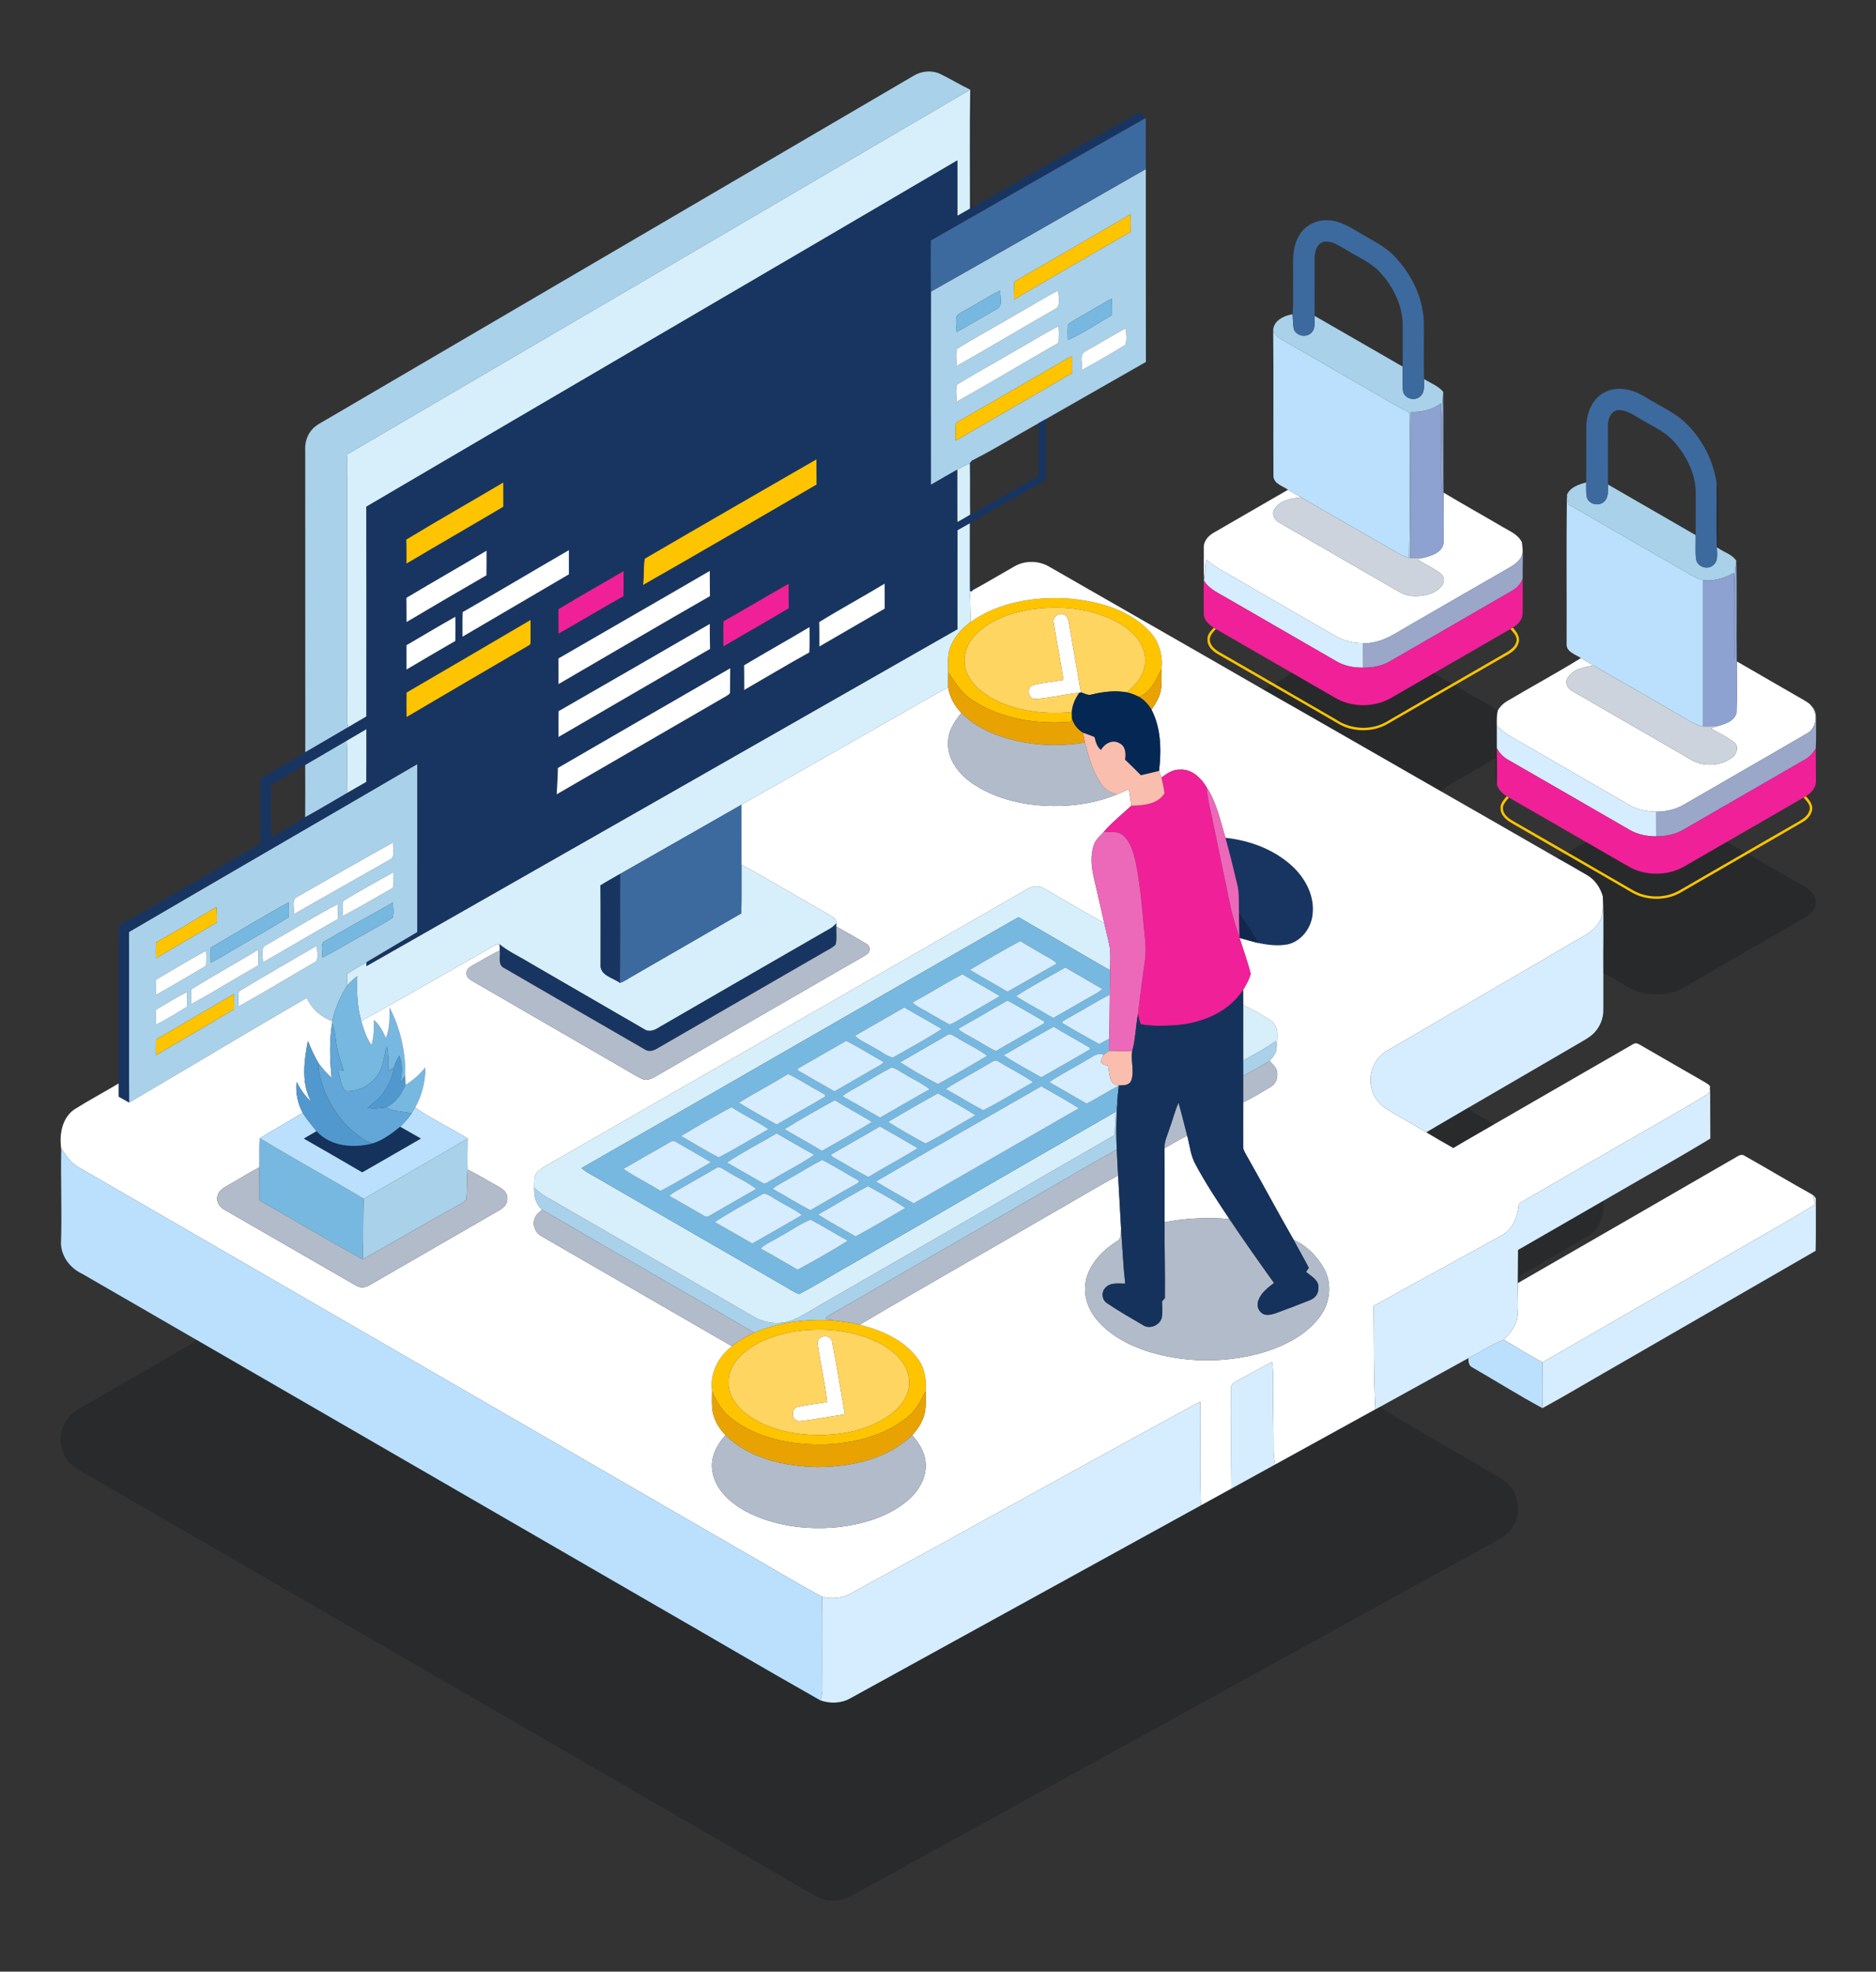
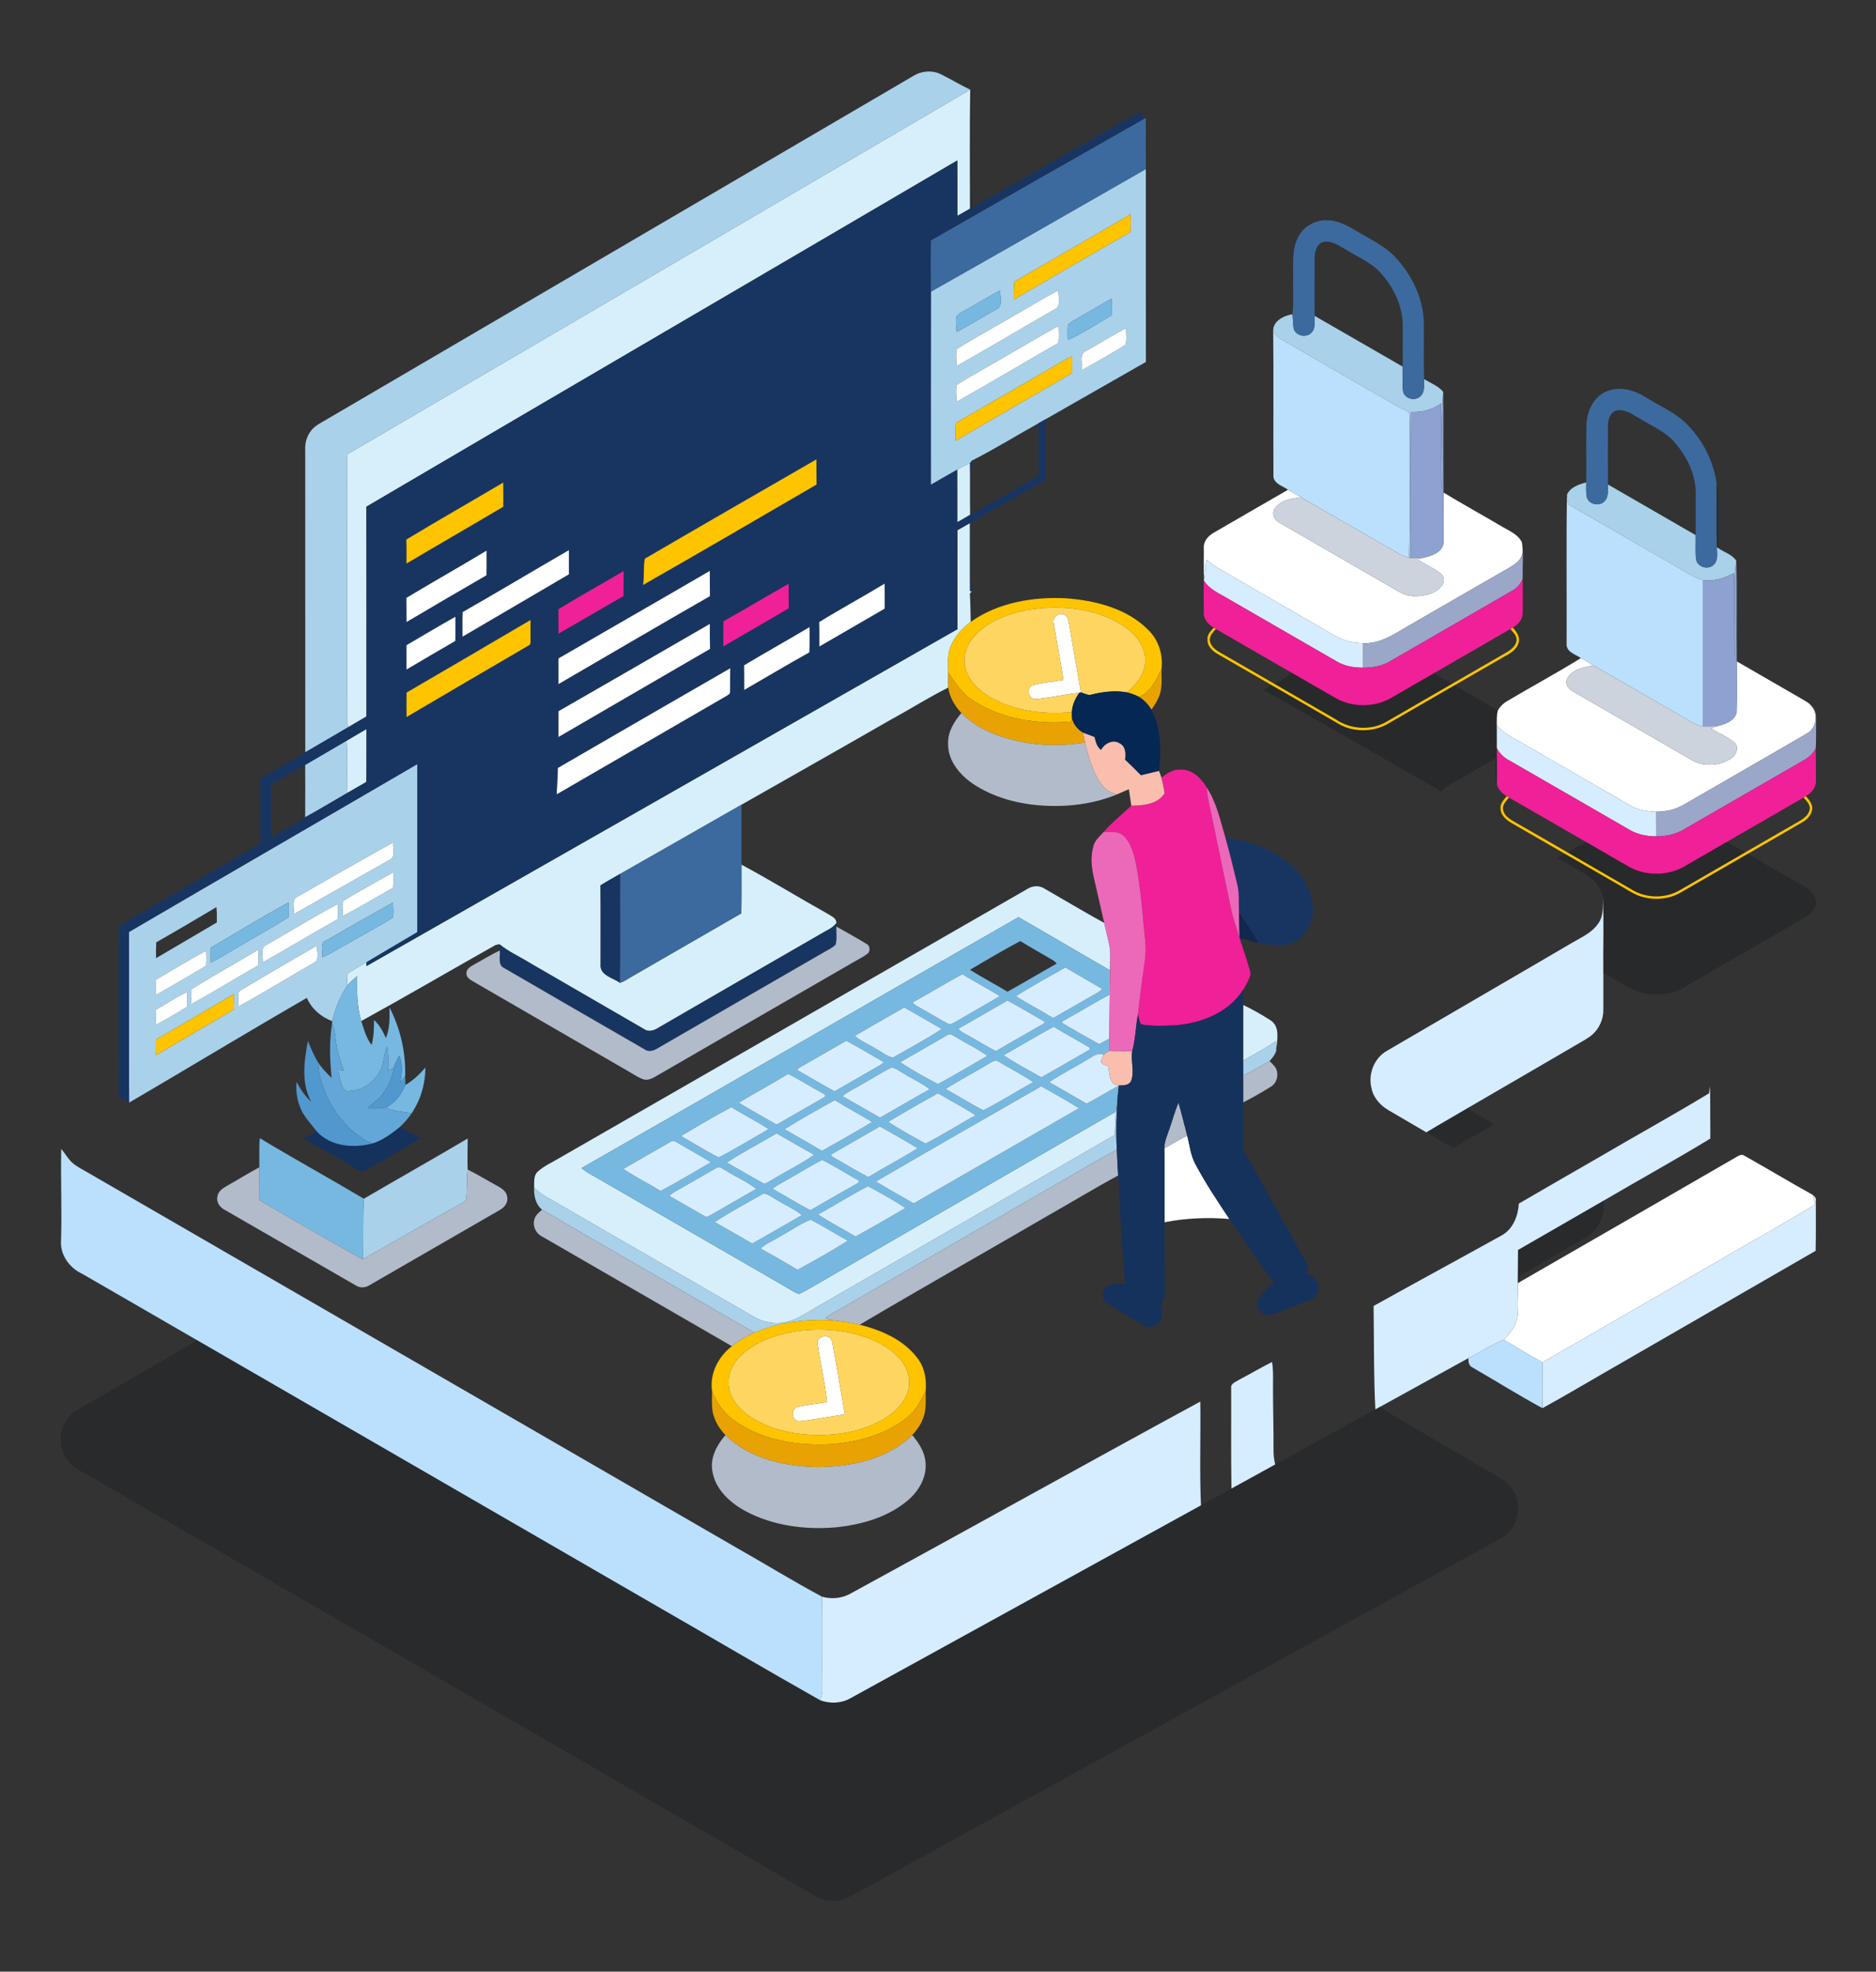
<svg xmlns="http://www.w3.org/2000/svg" width="1000pt" height="1051pt" viewBox="0 0 1000 1051" version="1.1">
  <rect x="0" y="0" width="1000" height="1051" fill="#333333" stroke="none" />
  <g id="#a9d1eaff">
    <path fill="#a9d1ea" opacity="1.00" d=" M 486.68 40.58 C 491.01 37.81 496.71 37.26 501.38 39.50 C 506.72 42.12 511.81 45.24 517.18 47.81 C 406.53 112.60 295.91 177.44 185.22 242.15 C 184.65 248.75 185.13 255.37 185.09 261.98 C 185.02 302.66 185.09 343.33 184.99 384.00 C 185.11 385.23 185.31 386.45 185.58 387.67 C 177.96 392.11 170.33 396.55 162.73 401.03 C 162.68 347.38 162.75 293.72 162.70 240.07 C 162.49 236.40 163.43 232.63 165.73 229.71 C 167.74 226.94 170.92 225.47 173.79 223.77 C 278.09 162.72 382.38 101.64 486.68 40.58 Z" />
    <path fill="#a9d1ea" opacity="1.00" d=" M 496.18 155.48 C 534.46 133.83 572.66 112.03 610.78 90.11 C 610.81 124.39 610.74 158.67 610.82 192.95 C 593.01 203.14 575.18 213.30 557.36 223.47 C 556.11 224.16 554.89 224.87 553.66 225.57 C 541.98 232.08 530.59 239.16 518.67 245.22 C 518.56 245.28 518.34 245.38 518.22 245.44 C 517.91 245.82 517.29 246.58 516.98 246.96 C 514.68 247.93 512.48 249.09 510.33 250.34 C 505.59 253.02 500.86 255.71 496.16 258.46 C 496.16 224.13 496.12 189.81 496.18 155.48 M 602.67 114.19 C 582.10 126.31 561.35 138.11 540.72 150.12 C 540.50 153.31 540.38 156.50 540.39 159.70 C 561.10 147.58 581.88 135.57 602.69 123.60 C 602.80 120.47 602.80 117.33 602.67 114.19 M 514.36 165.43 C 512.78 166.50 510.65 167.18 509.75 168.98 C 509.36 171.65 509.71 174.35 509.99 177.01 C 517.04 173.05 523.99 168.92 531.02 164.93 C 534.95 163.22 532.95 158.19 533.15 154.89 C 526.65 157.98 520.71 162.07 514.36 165.43 M 541.04 167.94 C 530.74 174.07 520.13 179.70 510.00 186.07 C 509.47 189.04 509.81 192.07 509.96 195.06 C 527.44 185.29 544.57 174.91 561.96 164.99 C 566.08 163.35 563.92 158.17 564.21 154.80 C 556.30 158.84 548.79 163.62 541.04 167.94 M 592.56 159.18 C 586.70 162.37 581.06 165.93 575.23 169.17 C 573.20 170.43 570.90 171.38 569.26 173.14 C 568.98 175.83 569.14 178.55 569.18 181.25 C 577.42 177.57 584.99 172.49 592.75 167.91 C 592.80 165.00 592.75 162.08 592.56 159.18 M 538.49 188.50 C 529.07 194.12 519.35 199.25 510.08 205.09 C 509.37 208.05 509.87 211.13 509.91 214.14 C 528.17 203.98 546.04 193.11 564.21 182.78 C 564.46 179.80 564.44 176.80 564.22 173.82 C 555.48 178.42 547.10 183.67 538.49 188.50 M 578.99 187.03 C 574.88 188.70 577.12 193.88 576.75 197.25 C 584.56 192.96 592.31 188.51 599.90 183.83 C 600.83 180.98 600.14 177.85 600.19 174.90 C 593.03 178.78 586.10 183.07 578.99 187.03 M 562.68 194.74 C 544.97 204.97 527.28 215.22 509.57 225.44 C 509.40 228.61 509.28 231.78 509.34 234.95 C 530.03 222.83 550.88 210.95 571.56 198.81 C 571.55 195.82 571.58 192.83 571.58 189.85 C 568.44 191.16 565.64 193.11 562.68 194.74 Z" />
    <path fill="#a9d1ea" opacity="1.00" d=" M 678.69 176.79 C 678.26 171.15 684.30 168.29 688.99 167.49 C 689.17 170.09 689.25 172.71 689.62 175.30 C 690.88 179.19 696.52 180.25 699.17 177.20 C 701.44 174.86 700.51 171.29 700.75 168.37 C 716.43 177.35 732.03 186.46 747.71 195.44 C 747.83 199.94 747.33 204.47 747.97 208.94 C 749.06 212.73 754.48 213.93 757.20 211.15 C 759.74 208.86 758.90 205.08 759.09 202.05 C 762.55 204.23 766.63 205.65 769.31 208.88 C 767.86 226.53 769.29 244.28 768.52 261.95 C 767.98 246.30 768.58 230.63 768.20 214.97 C 763.54 218.49 757.72 219.83 751.95 219.57 C 751.58 245.51 751.86 271.46 751.84 297.41 L 751.05 297.32 C 751.56 272.88 751.06 248.43 751.35 223.99 C 751.08 222.36 751.94 219.88 749.95 219.13 C 742.81 215.81 736.24 211.48 729.37 207.67 C 713.88 198.82 698.53 189.76 683.03 180.94 C 681.24 179.94 679.98 178.31 678.69 176.79 Z" />
    <path fill="#a9d1ea" opacity="1.00" d=" M 835.27 263.69 C 837.06 259.68 841.61 258.20 845.53 257.15 C 845.53 259.75 845.36 262.38 845.82 264.95 C 846.86 268.92 852.52 270.17 855.25 267.21 C 857.64 264.89 856.96 261.25 857.12 258.26 C 872.72 267.26 888.31 276.25 903.89 285.27 C 903.97 289.50 903.63 293.74 904.07 297.96 C 904.57 302.12 910.19 304.02 913.26 301.24 C 916.08 298.93 915.21 294.91 915.19 291.73 L 915.84 292.16 C 919.04 294.44 923.38 295.50 925.55 298.97 C 924.11 306.56 924.72 314.30 924.61 321.97 C 924.56 331.97 924.80 341.97 924.48 351.97 C 924.22 336.45 924.51 320.93 924.31 305.41 C 919.28 308.17 913.67 310.00 907.87 309.32 C 903.43 308.12 899.60 305.53 895.68 303.26 C 875.77 291.87 855.95 280.33 836.08 268.88 C 835.79 267.15 835.49 265.42 835.27 263.69 Z" />
    <path fill="#a9d1ea" opacity="1.00" d=" M 162.69 407.74 C 170.06 403.43 177.41 399.09 184.80 394.81 C 185.34 404.14 184.98 413.48 184.90 422.82 C 177.49 427.09 170.19 431.56 162.67 435.64 C 162.77 426.34 162.70 417.04 162.69 407.74 Z" />
    <path fill="#a9d1ea" opacity="1.00" d=" M 68.73 496.81 C 119.89 466.85 171.23 437.21 222.43 407.31 C 222.44 437.19 222.48 467.07 222.40 496.94 C 213.38 502.25 204.36 507.57 195.38 512.94 C 191.90 514.94 188.43 516.95 185.08 519.14 C 185.05 521.24 185.03 523.35 185.01 525.46 C 181.30 531.24 178.59 537.65 177.09 544.35 C 171.14 542.12 166.12 537.82 163.56 531.94 C 131.81 550.25 100.47 569.26 68.84 587.77 C 68.64 557.45 68.85 527.13 68.73 496.81 M 158.83 477.86 C 155.05 479.36 156.97 484.12 156.75 487.22 C 173.67 477.69 190.50 467.99 207.42 458.46 C 211.25 456.97 209.12 452.16 209.59 449.07 C 192.59 458.53 175.69 468.16 158.83 477.86 M 183.06 480.18 C 182.12 482.74 182.81 485.59 182.77 488.27 C 191.84 483.52 200.62 478.25 209.53 473.22 C 209.63 470.48 209.64 467.75 209.59 465.02 C 200.72 470.02 191.76 474.91 183.06 480.18 M 112.29 505.23 C 112.26 507.86 112.26 510.49 112.32 513.12 C 117.20 510.93 121.56 507.80 126.26 505.26 C 135.44 499.74 144.88 494.63 153.90 488.85 C 153.99 486.25 153.97 483.65 153.85 481.05 C 139.79 488.74 126.09 497.09 112.29 505.23 M 172.19 502.26 C 171.09 504.80 171.83 507.69 171.91 510.36 C 180.16 506.31 187.93 501.34 196.02 496.98 C 200.42 494.34 205.07 492.08 209.30 489.16 C 210.11 486.58 209.49 483.73 209.57 481.06 C 197.05 488.00 184.58 495.09 172.19 502.26 M 142.40 503.46 C 138.46 504.91 140.29 509.79 140.12 512.99 C 153.48 505.42 166.63 497.49 180.02 489.97 C 180.17 487.30 180.20 484.62 180.05 481.95 C 167.21 488.61 154.98 496.36 142.40 503.46 M 83.28 502.33 C 83.13 505.13 83.11 507.94 83.19 510.76 C 93.96 504.37 104.82 498.15 115.57 491.74 C 115.63 489.01 115.62 486.28 115.36 483.56 C 104.72 489.90 94.05 496.20 83.28 502.33 M 127.42 528.39 C 126.79 531.01 127.22 533.78 127.16 536.47 C 141.12 528.84 154.67 520.44 168.47 512.52 C 169.94 510.01 168.89 506.85 168.88 504.10 C 155.02 512.11 141.15 520.16 127.42 528.39 M 102.17 527.23 C 101.49 529.84 101.91 532.57 101.99 535.23 C 114.04 528.66 125.71 521.39 137.64 514.60 C 137.74 511.80 137.76 509.01 137.69 506.22 C 125.92 513.34 113.85 519.98 102.17 527.23 M 83.21 522.19 C 83.13 524.88 83.12 527.58 83.18 530.28 C 92.20 525.36 100.95 519.96 109.84 514.82 C 110.03 512.14 110.02 509.46 109.84 506.79 C 100.79 511.62 92.08 517.05 83.21 522.19 M 83.21 538.18 C 83.13 540.84 83.11 543.51 83.17 546.18 C 88.87 543.42 94.19 539.94 99.63 536.72 C 99.67 534.09 99.70 531.46 99.67 528.83 C 93.95 531.50 88.72 535.11 83.21 538.18 M 83.20 554.14 C 83.15 556.92 83.14 559.71 83.14 562.50 C 96.99 554.25 111.04 546.32 124.82 537.96 C 124.77 535.27 124.75 532.58 124.72 529.90 C 110.85 537.92 97.08 546.13 83.20 554.14 Z" />
    <path fill="#a9d1ea" opacity="1.00" d=" M 662.65 565.33 C 668.54 562.02 674.56 558.88 680.06 554.94 C 680.14 556.67 680.24 558.41 680.28 560.16 C 679.66 562.27 678.22 564.01 676.75 565.59 C 672.07 568.23 667.48 571.04 662.65 573.40 C 662.64 570.71 662.64 568.02 662.65 565.33 Z" />
    <path fill="#a9d1ea" opacity="1.00" d=" M 594.79 592.59 C 595.03 589.67 595.47 586.78 595.83 583.89 C 595.09 593.50 594.77 603.18 595.32 612.82 C 581.04 620.57 567.14 629.01 553.01 637.04 C 518.19 657.23 483.29 677.27 448.47 697.46 C 445.52 699.05 442.60 700.71 439.87 702.65 C 441.27 703.06 442.68 703.51 444.11 703.88 C 429.90 702.97 415.29 704.73 402.15 710.41 C 364.47 688.46 326.58 666.86 288.94 644.84 C 285.40 641.92 284.51 637.27 284.72 632.91 C 288.67 637.40 294.38 639.51 299.31 642.66 C 333.53 662.48 367.81 682.20 402.03 702.01 C 408.68 705.89 417.11 706.28 424.09 703.02 C 429.82 700.29 435.07 696.67 440.65 693.66 C 491.83 664.14 542.97 634.55 594.16 605.03 C 594.38 600.88 594.49 596.73 594.79 592.59 Z" />
    <path fill="#a9d1ea" opacity="1.00" d=" M 193.94 639.00 C 212.35 628.23 230.94 617.76 249.30 606.90 C 249.30 612.41 249.09 617.92 249.28 623.44 C 248.63 628.82 249.17 634.29 248.48 639.66 C 247.50 640.68 246.21 641.33 245.00 642.05 C 227.66 651.60 210.58 661.64 193.31 671.33 C 193.88 660.56 193.32 649.77 193.94 639.00 Z" />
  </g>
  <g id="#d6effbff">
    <path fill="#d6effb" opacity="1.00" d=" M 185.22 242.15 C 295.91 177.44 406.53 112.60 517.18 47.81 C 516.88 68.95 517.08 90.10 517.07 111.24 C 514.82 112.49 512.59 113.77 510.37 115.05 C 510.30 105.21 510.37 95.36 510.33 85.52 C 405.37 147.12 300.22 208.43 195.30 270.11 C 195.42 307.38 195.35 344.66 195.34 381.93 C 192.08 383.83 188.83 385.76 185.58 387.67 C 185.31 386.45 185.11 385.23 184.99 384.00 C 185.09 343.33 185.02 302.66 185.09 261.98 C 185.13 255.37 184.65 248.75 185.22 242.15 Z" />
    <path fill="#d6effb" opacity="1.00" d=" M 510.40 282.59 C 512.63 281.36 514.85 280.10 517.05 278.82 C 517.08 290.90 517.01 302.98 517.07 315.06 C 517.30 315.10 517.75 315.18 517.97 315.22 C 517.73 315.52 517.24 316.10 516.99 316.40 C 517.31 321.43 517.27 326.47 517.45 331.50 C 512.67 335.04 508.51 339.69 506.47 345.34 C 504.92 349.52 505.52 354.03 505.47 358.38 C 505.46 361.10 505.37 363.81 505.46 366.53 C 495.15 371.66 485.41 377.87 475.29 383.37 C 448.68 398.68 421.93 413.76 395.26 428.96 C 373.73 441.29 352.17 453.54 330.62 465.83 C 327.10 467.86 323.53 469.79 320.09 471.96 C 320.29 485.98 320.12 500.00 320.17 514.02 C 319.58 519.93 326.73 521.17 330.46 523.90 C 332.95 523.19 335.01 521.50 337.27 520.29 C 356.56 509.15 375.85 497.99 395.16 486.88 C 395.39 478.24 395.20 469.60 395.27 460.95 C 410.78 469.24 425.74 478.49 441.09 487.06 C 442.97 488.37 446.07 489.34 445.80 492.17 C 443.73 494.82 440.46 496.03 437.69 497.75 C 408.94 514.34 380.18 530.90 351.47 547.56 C 349.12 549.12 345.97 550.48 343.37 548.62 C 323.09 536.88 302.81 525.13 282.53 513.38 C 277.13 510.00 271.19 507.42 266.25 503.35 C 265.45 503.40 264.68 503.57 263.94 503.86 C 240.14 517.30 216.52 531.10 192.58 544.28 C 190.28 536.50 190.14 528.34 190.45 520.30 C 188.53 521.90 186.64 523.55 185.01 525.46 C 185.03 523.35 185.05 521.24 185.08 519.14 C 188.43 516.95 191.90 514.94 195.38 512.94 L 195.33 514.98 C 300.36 455.14 405.41 395.33 510.38 335.38 C 510.33 317.79 510.30 300.19 510.40 282.59 Z" />
    <path fill="#d6effb" opacity="1.00" d=" M 184.80 394.81 C 188.31 392.71 191.86 390.68 195.37 388.59 C 195.32 398.00 195.42 407.42 195.31 416.83 C 191.82 418.79 188.38 420.84 184.90 422.82 C 184.98 413.48 185.34 404.14 184.80 394.81 Z" />
    <path fill="#d6effb" opacity="1.00" d=" M 547.20 474.12 C 550.15 472.09 554.01 471.74 557.02 473.84 C 567.56 479.87 577.96 486.16 588.61 491.99 C 589.42 495.63 590.32 499.26 591.16 502.90 C 592.27 507.61 591.74 512.47 591.73 517.25 C 575.40 507.91 559.23 498.28 542.91 488.92 C 465.16 533.34 387.72 578.30 309.95 622.68 C 312.26 624.63 314.92 626.06 317.56 627.51 C 351.14 646.91 384.73 666.31 418.32 685.71 C 420.84 687.11 423.20 688.88 425.96 689.80 C 435.07 685.13 443.73 679.58 452.69 674.60 C 500.07 647.27 547.37 619.83 594.79 592.59 C 594.49 596.73 594.38 600.88 594.16 605.03 C 542.97 634.55 491.83 664.14 440.65 693.66 C 435.07 696.67 429.82 700.29 424.09 703.02 C 417.11 706.28 408.68 705.89 402.03 702.01 C 367.81 682.20 333.53 662.48 299.31 642.66 C 294.38 639.51 288.67 637.40 284.72 632.91 C 284.83 630.09 284.31 626.73 286.60 624.61 C 289.99 621.44 294.37 619.63 298.29 617.24 C 381.28 569.57 464.24 521.84 547.20 474.12 Z" />
    <path fill="#d6effb" opacity="1.00" d=" M 662.66 535.71 C 667.67 538.07 672.48 540.84 677.14 543.82 C 682.70 547.26 680.61 554.77 680.28 560.16 C 680.24 558.41 680.14 556.67 680.06 554.94 C 674.56 558.88 668.54 562.02 662.65 565.33 C 662.65 555.46 662.63 545.58 662.66 535.71 Z" />
  </g>
  <g id="#17191b48">
    <path fill="#17191b" opacity="0.28" d=" M 517.18 47.81 C 517.73 49.14 517.80 50.59 517.80 52.02 C 517.72 70.03 517.81 88.04 517.76 106.05 C 517.71 107.56 518.07 109.02 518.42 110.48 C 518.08 110.67 517.41 111.05 517.07 111.24 C 517.08 90.10 516.88 68.95 517.18 47.81 Z" />
  </g>
  <g id="#183561ff">
    <path fill="#183561" opacity="1.00" d=" M 518.42 110.48 C 547.93 93.57 577.49 76.78 607.01 59.91 C 608.23 60.91 609.46 61.91 610.69 62.92 C 572.47 84.57 534.33 106.39 496.21 128.20 C 496.06 137.30 496.15 146.39 496.18 155.48 C 496.12 189.81 496.16 224.13 496.16 258.46 C 500.86 255.71 505.59 253.02 510.33 250.34 C 510.37 259.65 510.30 268.95 510.36 278.26 C 512.65 277.01 514.91 275.70 517.12 274.32 C 516.95 265.20 517.16 256.08 516.98 246.96 C 517.29 246.58 517.91 245.82 518.22 245.44 C 518.34 245.38 518.56 245.28 518.67 245.22 C 518.33 246.08 518.02 246.95 517.73 247.83 C 516.68 256.61 517.54 265.52 517.27 274.35 C 529.40 267.45 541.55 260.60 553.66 253.66 C 553.68 244.29 553.68 234.93 553.66 225.57 C 554.89 224.87 556.11 224.16 557.36 223.47 C 557.44 234.30 557.43 245.13 557.36 255.96 C 543.99 263.56 530.58 271.10 517.25 278.78 C 517.29 289.16 517.25 299.54 517.26 309.92 C 517.10 311.61 517.78 313.14 518.62 314.56 C 518.46 314.73 518.13 315.06 517.97 315.22 C 517.75 315.18 517.30 315.10 517.07 315.06 C 517.01 302.98 517.08 290.90 517.05 278.82 C 514.85 280.10 512.63 281.36 510.40 282.59 C 510.30 300.19 510.33 317.79 510.38 335.38 C 405.41 395.33 300.36 455.14 195.33 514.98 L 195.38 512.94 C 204.36 507.57 213.38 502.25 222.40 496.94 C 222.48 467.07 222.44 437.19 222.43 407.31 C 171.23 437.21 119.89 466.85 68.73 496.81 C 68.85 527.13 68.64 557.45 68.84 587.77 C 66.97 586.72 65.11 585.67 63.24 584.61 C 63.23 582.26 63.23 579.90 63.24 577.56 C 63.28 549.55 63.16 521.54 63.29 493.53 C 88.47 479.00 113.57 464.33 138.69 449.71 C 138.75 438.15 138.62 426.59 138.76 415.03 C 146.78 410.41 154.74 405.69 162.73 401.03 C 170.33 396.55 177.96 392.11 185.58 387.67 C 188.83 385.76 192.08 383.83 195.34 381.93 C 195.35 344.66 195.42 307.38 195.30 270.11 C 300.22 208.43 405.37 147.12 510.33 85.52 C 510.37 95.36 510.30 105.21 510.37 115.05 C 512.59 113.77 514.82 112.49 517.07 111.24 C 517.41 111.05 518.08 110.67 518.42 110.48 M 343.73 297.82 C 342.83 302.33 343.53 307.19 342.79 311.81 C 373.73 294.17 404.49 276.22 435.26 258.29 C 435.18 253.82 435.24 249.35 435.19 244.88 C 404.69 262.48 374.14 280.06 343.73 297.82 M 216.58 287.64 C 216.76 291.90 216.66 296.16 216.68 300.41 C 233.83 290.23 251.12 280.28 268.28 270.12 C 268.26 265.82 268.28 261.53 268.25 257.24 C 251.05 267.41 233.67 277.29 216.58 287.64 M 216.65 318.69 C 216.72 322.98 216.65 327.28 216.72 331.57 C 230.87 323.19 245.05 314.86 259.30 306.66 C 259.39 302.29 259.34 297.92 259.34 293.55 C 245.20 302.07 230.81 310.19 216.65 318.69 M 246.64 326.28 C 246.45 330.64 246.57 335.01 246.55 339.38 C 265.43 328.27 284.37 317.27 303.25 306.14 C 303.22 301.85 303.24 297.57 303.23 293.28 C 284.33 304.23 265.59 315.44 246.64 326.28 M 297.67 324.76 C 297.76 329.09 297.71 333.41 297.72 337.75 C 309.31 331.17 320.74 324.34 332.33 317.78 C 332.46 313.34 332.38 308.89 332.40 304.45 C 320.85 311.27 309.11 317.76 297.67 324.76 M 297.71 350.98 C 297.73 355.54 297.72 360.09 297.72 364.65 C 324.62 349.03 351.43 333.23 378.43 317.78 C 378.43 313.30 378.32 308.82 378.34 304.34 C 351.52 320.00 324.55 335.38 297.71 350.98 M 436.67 331.62 C 436.81 335.95 436.72 340.28 436.76 344.62 C 448.36 337.88 459.96 331.15 471.57 324.44 C 471.58 320.00 471.60 315.57 471.54 311.14 C 460.01 318.12 448.14 324.53 436.67 331.62 M 385.67 331.17 C 385.47 335.63 385.57 340.10 385.60 344.56 C 397.17 337.71 408.91 331.15 420.44 324.23 C 420.33 319.89 420.39 315.54 420.38 311.20 C 408.74 317.74 397.34 324.68 385.67 331.17 M 216.68 343.94 C 216.68 348.26 216.68 352.57 216.69 356.89 C 225.34 351.77 234.01 346.68 242.71 341.65 C 242.79 337.36 242.77 333.07 242.73 328.78 C 233.97 333.69 225.37 338.89 216.68 343.94 M 216.72 369.19 C 216.66 373.53 216.66 377.87 216.73 382.21 C 238.23 369.49 259.83 356.93 281.39 344.31 C 282.44 343.92 282.91 343.18 282.80 342.08 C 282.86 338.22 282.76 334.37 282.80 330.51 C 260.79 343.44 238.78 356.35 216.72 369.19 M 297.75 379.11 C 297.69 383.69 297.73 388.27 297.72 392.84 C 324.66 377.22 351.52 361.49 378.48 345.91 C 378.39 341.47 378.33 337.04 378.36 332.60 C 351.50 348.12 324.66 363.68 297.75 379.11 M 396.66 354.64 C 396.74 359.02 396.68 363.39 396.72 367.77 C 408.28 361.10 419.73 354.25 431.40 347.77 C 431.66 343.28 431.50 338.78 431.52 334.28 C 419.97 341.18 408.20 347.73 396.66 354.64 M 297.38 409.38 C 297.34 414.06 296.96 418.73 296.75 423.41 C 326.85 405.94 356.97 388.48 387.11 371.06 C 387.86 370.49 389.25 370.03 389.13 368.85 C 389.17 364.64 389.24 360.44 389.25 356.24 C 358.61 373.91 327.98 391.62 297.38 409.38 M 184.80 394.81 C 177.41 399.09 170.06 403.43 162.69 407.74 C 156.58 411.27 150.50 414.86 144.41 418.44 C 144.58 427.74 144.04 437.08 144.68 446.35 C 150.57 442.61 156.82 439.44 162.67 435.64 C 170.19 431.56 177.49 427.09 184.90 422.82 C 188.38 420.84 191.82 418.79 195.31 416.83 C 195.42 407.42 195.32 398.00 195.37 388.59 C 191.86 390.68 188.31 392.71 184.80 394.81 Z" />
    <path fill="#183561" opacity="1.00" d=" M 653.21 446.59 C 666.05 447.97 678.85 452.67 688.53 461.42 C 695.61 467.85 700.77 477.29 699.71 487.09 C 699.13 494.47 693.89 501.64 686.54 503.39 C 681.36 504.41 676.01 503.78 670.90 502.69 C 667.65 497.21 664.42 491.70 660.46 486.69 C 660.17 481.59 660.77 476.38 659.49 471.38 C 657.51 463.09 655.51 454.80 653.21 446.59 Z" />
    <path fill="#183561" opacity="1.00" d=" M 320.09 471.96 C 323.53 469.79 327.10 467.86 330.62 465.83 C 330.48 485.18 330.79 504.55 330.46 523.90 C 326.73 521.17 319.58 519.93 320.17 514.02 C 320.12 500.00 320.29 485.98 320.09 471.96 Z" />
    <path fill="#183561" opacity="1.00" d=" M 437.69 497.75 C 440.46 496.03 443.73 494.82 445.80 492.17 C 445.81 492.61 445.83 493.48 445.84 493.92 C 445.70 497.11 446.28 500.46 445.42 503.57 C 443.39 505.61 440.62 506.69 438.20 508.19 C 409.02 525.04 379.82 541.86 350.66 558.75 C 348.55 560.08 345.86 561.00 343.62 559.39 C 318.67 545.03 293.76 530.57 268.87 516.12 C 265.09 514.46 266.80 509.85 266.39 506.66 C 266.36 505.84 266.28 504.18 266.25 503.35 C 271.19 507.42 277.13 510.00 282.53 513.38 C 302.81 525.13 323.09 536.88 343.37 548.62 C 345.97 550.48 349.12 549.12 351.47 547.56 C 380.18 530.90 408.94 514.34 437.69 497.75 Z" />
  </g>
  <g id="#3c6a9eff">
    <path fill="#3c6a9e" opacity="1.00" d=" M 610.69 62.92 L 610.77 62.87 C 610.77 71.95 610.76 81.03 610.78 90.11 C 572.66 112.03 534.46 133.83 496.18 155.48 C 496.15 146.39 496.06 137.30 496.21 128.20 C 534.33 106.39 572.47 84.57 610.69 62.92 Z" />
    <path fill="#3c6a9e" opacity="1.00" d=" M 692.15 126.15 C 695.07 120.42 701.59 116.96 707.97 117.44 C 714.23 117.60 719.58 121.13 724.82 124.15 C 731.21 127.97 738.13 131.17 743.33 136.64 C 752.86 146.57 759.29 160.06 758.98 174.01 C 759.08 183.35 758.85 192.70 759.09 202.05 C 758.90 205.08 759.74 208.86 757.20 211.15 C 754.48 213.93 749.06 212.73 747.97 208.94 C 747.33 204.47 747.83 199.94 747.71 195.44 C 747.72 188.29 747.74 181.13 747.72 173.97 C 747.84 163.30 742.88 153.05 735.76 145.30 C 731.02 140.01 724.31 137.30 718.40 133.62 C 714.51 131.53 710.61 128.30 705.94 128.84 C 701.87 129.64 700.68 134.37 700.73 137.94 C 700.72 148.08 700.71 158.23 700.75 168.37 C 700.51 171.29 701.44 174.86 699.17 177.20 C 696.52 180.25 690.88 179.19 689.62 175.30 C 689.25 172.71 689.17 170.09 688.99 167.49 C 689.68 160.37 689.10 153.17 689.29 146.02 C 689.28 139.34 688.77 132.21 692.15 126.15 Z" />
    <path fill="#3c6a9e" opacity="1.00" d=" M 856.01 208.81 C 862.95 205.55 871.04 207.86 877.22 211.76 C 884.75 216.49 893.28 219.94 899.53 226.46 C 907.81 234.91 913.45 246.01 915.04 257.76 C 915.18 269.08 914.85 280.41 915.19 291.73 C 915.21 294.91 916.08 298.93 913.26 301.24 C 910.19 304.02 904.57 302.12 904.07 297.96 C 903.63 293.74 903.97 289.50 903.89 285.27 C 903.91 278.18 903.92 271.09 903.91 264.00 C 904.24 253.41 899.31 243.28 892.39 235.50 C 887.58 230.01 880.68 227.20 874.61 223.43 C 870.69 221.28 866.70 218.07 861.95 218.72 C 858.40 219.57 857.04 223.67 857.11 226.94 C 857.06 237.38 857.07 247.82 857.12 258.26 C 856.96 261.25 857.64 264.89 855.25 267.21 C 852.52 270.17 846.86 268.92 845.82 264.95 C 845.36 262.38 845.53 259.75 845.53 257.15 C 845.64 247.14 845.46 237.13 845.61 227.12 C 845.72 219.86 849.00 211.89 856.01 208.81 Z" />
    <path fill="#3c6a9e" opacity="1.00" d=" M 330.62 465.83 C 352.17 453.54 373.73 441.29 395.26 428.96 C 395.28 439.63 395.26 450.29 395.27 460.95 C 395.20 469.60 395.39 478.24 395.16 486.88 C 375.85 497.99 356.56 509.15 337.27 520.29 C 335.01 521.50 332.95 523.19 330.46 523.90 C 330.79 504.55 330.48 485.18 330.62 465.83 Z" />
  </g>
  <g id="#fec400ff">
    <path fill="#fec400" opacity="1.00" d=" M 602.67 114.19 C 602.80 117.33 602.80 120.47 602.69 123.60 C 581.88 135.57 561.10 147.58 540.39 159.70 C 540.38 156.50 540.50 153.31 540.72 150.12 C 561.35 138.11 582.10 126.31 602.67 114.19 Z" />
    <path fill="#fec400" opacity="1.00" d=" M 562.68 194.74 C 565.64 193.11 568.44 191.16 571.58 189.85 C 571.58 192.83 571.55 195.82 571.56 198.81 C 550.88 210.95 530.03 222.83 509.34 234.95 C 509.28 231.78 509.40 228.61 509.57 225.44 C 527.28 215.22 544.97 204.97 562.68 194.74 Z" />
    <path fill="#fec400" opacity="1.00" d=" M 343.73 297.82 C 374.14 280.06 404.69 262.48 435.19 244.88 C 435.24 249.35 435.18 253.82 435.26 258.29 C 404.49 276.22 373.73 294.17 342.79 311.81 C 343.53 307.19 342.83 302.33 343.73 297.82 Z" />
    <path fill="#fec400" opacity="1.00" d=" M 216.58 287.64 C 233.67 277.29 251.05 267.41 268.25 257.24 C 268.28 261.53 268.26 265.82 268.28 270.12 C 251.12 280.28 233.83 290.23 216.68 300.41 C 216.66 296.16 216.76 291.90 216.58 287.64 Z" />
    <path fill="#fec400" opacity="1.00" d=" M 517.45 331.50 C 531.96 321.20 550.45 318.09 567.92 318.90 C 583.77 320.07 600.70 324.20 612.17 335.90 C 617.66 341.25 620.04 349.04 619.15 356.59 C 616.37 362.28 613.48 368.99 607.15 371.47 C 605.12 370.42 602.97 369.64 600.77 369.09 C 605.88 364.79 610.55 358.98 610.47 351.96 C 610.45 343.29 603.79 336.41 596.73 332.30 C 581.82 323.74 563.70 322.38 547.02 325.30 C 536.37 327.48 525.33 331.66 518.34 340.39 C 513.99 345.56 512.78 353.21 515.74 359.35 C 518.96 366.15 525.43 370.71 532.05 373.88 C 544.27 379.49 558.07 380.85 571.35 379.62 C 571.37 380.44 571.41 382.09 571.44 382.92 C 571.31 383.38 571.05 384.29 570.92 384.74 C 552.72 386.29 533.36 383.35 517.98 372.97 C 512.51 369.34 508.98 363.77 505.47 358.38 C 505.52 354.03 504.92 349.52 506.47 345.34 C 508.51 339.69 512.67 335.04 517.45 331.50 Z" />
    <path fill="#fec400" opacity="1.00" d=" M 216.72 369.19 C 238.78 356.35 260.79 343.44 282.80 330.51 C 282.76 334.37 282.86 338.22 282.80 342.08 C 282.91 343.18 282.44 343.92 281.39 344.31 C 259.83 356.93 238.23 369.49 216.73 382.21 C 216.66 377.87 216.66 373.53 216.72 369.19 Z" />
    <path fill="#fec400" opacity="1.00" d=" M 805.10 335.30 C 805.50 335.04 805.92 334.79 806.35 334.53 C 808.40 336.74 810.60 339.76 809.36 342.94 C 808.25 346.71 804.46 348.55 801.30 350.32 C 792.73 355.25 784.17 360.20 775.61 365.15 C 763.71 372.01 751.82 378.86 739.94 385.75 C 733.65 389.50 725.78 390.17 718.81 388.16 C 715.17 387.14 712.05 384.95 708.81 383.11 C 698.38 377.09 687.94 371.09 677.52 365.04 C 668.07 359.63 658.66 354.16 649.22 348.71 C 646.38 347.13 643.48 344.47 643.67 340.95 C 643.39 338.31 645.37 336.37 647.03 334.63 C 647.47 334.90 648.36 335.44 648.81 335.71 L 648.05 335.35 C 646.64 336.98 644.88 338.68 644.87 341.01 C 645.00 344.18 647.70 346.32 650.24 347.77 C 659.95 353.38 669.67 358.99 679.40 364.58 C 690.20 370.88 701.05 377.07 711.85 383.35 C 719.85 388.91 731.07 389.61 739.45 384.51 C 750.98 377.80 762.54 371.16 774.09 364.49 C 783.64 358.94 793.22 353.46 802.77 347.93 C 805.37 346.40 808.26 344.30 808.45 341.00 C 808.38 338.62 806.52 336.98 805.10 335.30 Z" />
    <path fill="#fec400" opacity="1.00" d=" M 803.13 424.43 C 803.44 424.61 804.06 424.99 804.37 425.17 C 802.78 427.07 800.53 429.19 801.25 431.94 C 801.99 434.90 804.70 436.61 807.18 438.04 C 816.67 443.43 826.10 448.94 835.56 454.38 C 847.00 461.04 858.50 467.59 869.93 474.26 C 877.54 478.92 887.71 479.04 895.41 474.52 C 907.04 467.79 918.69 461.08 930.32 454.35 C 939.60 449.02 948.83 443.62 958.13 438.33 C 960.73 436.79 963.74 435.10 964.54 431.94 C 965.42 429.22 962.97 426.98 961.38 425.14 C 961.69 424.95 962.30 424.58 962.60 424.40 C 964.25 426.25 966.01 428.30 966.06 430.93 C 965.82 434.03 963.67 436.65 961.03 438.13 C 951.30 443.86 941.46 449.41 931.71 455.10 C 919.77 461.96 907.85 468.86 895.94 475.76 C 889.65 479.41 881.83 480.04 874.92 477.95 C 871.33 476.93 868.25 474.77 865.05 472.95 C 854.83 467.05 844.61 461.15 834.39 455.25 C 824.93 449.81 815.50 444.33 806.03 438.90 C 803.10 437.22 799.90 434.71 799.87 431.01 C 799.61 428.34 801.63 426.36 803.13 424.43 Z" />
-     <path fill="#fec400" opacity="1.00" d=" M 83.28 502.33 C 94.05 496.20 104.72 489.90 115.36 483.56 C 115.62 486.28 115.63 489.01 115.57 491.74 C 104.82 498.15 93.96 504.37 83.19 510.76 C 83.11 507.94 83.13 505.13 83.28 502.33 Z" />
    <path fill="#fec400" opacity="1.00" d=" M 83.20 554.14 C 97.08 546.13 110.85 537.92 124.72 529.90 C 124.75 532.58 124.77 535.27 124.82 537.96 C 111.04 546.32 96.99 554.25 83.14 562.50 C 83.14 559.71 83.15 556.92 83.20 554.14 Z" />
    <path fill="#fec400" opacity="1.00" d=" M 402.15 710.41 C 415.29 704.73 429.90 702.97 444.11 703.88 C 448.86 704.47 453.62 705.02 458.28 706.15 C 469.86 709.07 481.75 714.18 489.07 724.02 C 492.93 728.98 493.95 735.44 493.42 741.57 C 490.82 746.66 488.22 752.02 483.56 755.58 C 471.10 765.67 454.68 769.48 438.95 770.04 C 422.04 770.28 404.18 766.96 390.44 756.54 C 385.28 752.80 381.91 747.28 379.55 741.48 C 378.20 732.19 382.89 723.17 390.15 717.61 C 393.79 714.66 397.87 712.30 402.15 710.41 M 424.46 709.64 C 415.30 711.11 406.12 713.95 398.58 719.52 C 393.00 723.55 388.15 729.75 388.37 736.97 C 388.27 744.15 393.12 750.28 398.67 754.33 C 408.91 761.58 421.61 764.55 434.01 764.91 C 447.79 765.27 462.17 762.62 473.72 754.73 C 479.81 750.50 485.16 743.77 484.59 735.96 C 484.17 727.06 476.88 720.48 469.59 716.42 C 455.86 709.16 439.69 707.54 424.46 709.64 Z" />
  </g>
  <g id="#77b8e0ff">
    <path fill="#77b8e0" opacity="1.00" d=" M 514.36 165.43 C 520.71 162.07 526.65 157.98 533.15 154.89 C 532.95 158.19 534.95 163.22 531.02 164.93 C 523.99 168.92 517.04 173.05 509.99 177.01 C 509.71 174.35 509.36 171.65 509.75 168.98 C 510.65 167.18 512.78 166.50 514.36 165.43 Z" />
    <path fill="#77b8e0" opacity="1.00" d=" M 592.56 159.18 C 592.75 162.08 592.80 165.00 592.75 167.91 C 584.99 172.49 577.42 177.57 569.18 181.25 C 569.14 178.55 568.98 175.83 569.26 173.14 C 570.90 171.38 573.20 170.43 575.23 169.17 C 581.06 165.93 586.70 162.37 592.56 159.18 Z" />
    <path fill="#77b8e0" opacity="1.00" d=" M 112.29 505.23 C 126.09 497.09 139.79 488.74 153.85 481.05 C 153.97 483.65 153.99 486.25 153.90 488.85 C 144.88 494.63 135.44 499.74 126.26 505.26 C 121.56 507.80 117.20 510.93 112.32 513.12 C 112.26 510.49 112.26 507.86 112.29 505.23 Z" />
    <path fill="#77b8e0" opacity="1.00" d=" M 172.19 502.26 C 184.58 495.09 197.05 488.00 209.57 481.06 C 209.49 483.73 210.11 486.58 209.30 489.16 C 205.07 492.08 200.42 494.34 196.02 496.98 C 187.93 501.34 180.16 506.31 171.91 510.36 C 171.83 507.69 171.09 504.80 172.19 502.26 Z" />
    <path fill="#77b8e0" opacity="1.00" d=" M 309.95 622.68 C 387.72 578.30 465.16 533.34 542.91 488.92 C 559.23 498.28 575.40 507.91 591.73 517.25 C 591.72 521.56 591.65 525.87 591.58 530.18 C 583.69 534.26 576.18 539.02 568.38 543.27 C 567.66 543.91 565.83 544.12 566.38 545.42 C 572.80 549.27 579.33 552.97 585.90 556.57 C 587.69 555.59 589.48 554.61 591.28 553.66 C 591.25 555.80 591.24 557.96 591.24 560.12 C 590.24 560.83 589.25 561.55 588.25 562.24 C 585.06 560.84 582.37 563.36 579.75 564.76 C 573.00 568.89 565.85 572.38 559.31 576.84 C 565.94 580.66 572.58 584.45 579.19 588.30 C 585.05 585.37 590.49 581.67 596.38 578.80 C 596.17 580.48 596.01 582.18 595.83 583.89 C 595.47 586.78 595.03 589.67 594.79 592.59 C 547.37 619.83 500.07 647.27 452.69 674.60 C 443.73 679.58 435.07 685.13 425.96 689.80 C 423.20 688.88 420.84 687.11 418.32 685.71 C 384.73 666.31 351.14 646.91 317.56 627.51 C 314.92 626.06 312.26 624.63 309.95 622.68 M 517.05 516.97 C 523.59 521.05 530.41 524.66 537.01 528.64 C 545.85 523.80 554.47 518.56 563.28 513.66 C 562.53 512.75 561.63 511.99 560.60 511.45 C 554.99 508.22 549.37 505.03 543.86 501.64 C 534.78 506.48 525.90 511.72 517.05 516.97 M 541.58 531.01 C 547.38 534.82 553.58 537.95 559.50 541.56 C 560.32 541.85 561.27 542.92 562.18 542.22 C 569.63 538.06 576.95 533.66 584.40 529.50 C 585.59 528.91 586.59 528.04 587.61 527.21 C 581.00 523.43 574.47 519.53 567.87 515.73 C 559.06 520.72 550.11 525.55 541.58 531.01 M 486.39 534.36 C 487.87 536.11 490.06 536.96 491.98 538.12 C 496.42 540.56 500.69 543.30 505.20 545.63 C 506.49 546.55 507.87 545.40 509.03 544.85 C 516.97 540.18 525.03 535.71 532.94 530.99 C 526.39 526.95 519.57 523.37 513.01 519.35 C 503.98 524.06 495.40 529.59 486.39 534.36 M 510.76 548.42 C 512.79 550.50 515.55 551.57 518.00 553.06 C 522.32 555.43 526.43 558.19 530.90 560.27 C 539.46 555.23 548.13 550.39 556.72 545.40 C 556.70 545.18 556.67 544.74 556.65 544.52 C 550.09 540.81 543.63 536.92 537.00 533.33 C 528.30 538.43 519.54 543.44 510.76 548.42 M 455.68 552.17 C 459.00 555.15 463.28 556.76 467.01 559.17 C 469.99 560.62 472.64 563.04 475.89 563.78 C 484.64 558.78 493.59 554.03 502.01 548.51 C 495.32 544.72 488.71 540.82 482.01 537.05 C 473.19 542.01 464.46 547.13 455.68 552.17 M 534.97 562.54 C 541.40 566.86 548.31 570.44 555.04 574.27 C 563.67 569.42 572.26 564.47 580.83 559.50 C 580.82 559.23 580.80 558.70 580.79 558.43 C 574.44 554.65 567.93 551.15 561.62 547.31 C 552.66 552.25 543.86 557.47 534.97 562.54 M 504.88 551.83 C 496.55 556.65 488.20 561.45 479.85 566.24 C 486.30 570.50 493.10 574.31 499.94 577.88 C 508.84 573.10 517.52 567.89 526.26 562.82 C 521.16 559.04 515.30 556.45 509.95 553.05 C 508.39 552.35 506.57 550.41 504.88 551.83 M 425.35 569.57 C 425.32 569.82 425.25 570.31 425.22 570.56 C 431.74 574.30 438.24 578.09 444.81 581.77 C 451.56 577.87 458.30 573.97 465.06 570.10 C 467.14 568.89 469.37 567.89 471.13 566.20 C 464.43 562.43 457.89 558.37 451.08 554.82 C 442.48 559.71 433.93 564.67 425.35 569.57 M 527.72 566.67 C 519.88 571.36 511.78 575.62 504.07 580.51 C 510.80 584.19 517.28 588.32 524.09 591.85 C 533.19 587.35 541.78 581.75 550.71 576.86 C 544.83 572.73 538.30 569.60 532.17 565.85 C 530.70 564.59 529.06 565.96 527.72 566.67 M 458.56 578.50 C 455.40 580.47 451.87 581.88 449.06 584.37 C 455.82 588.05 462.41 592.02 469.13 595.76 C 477.94 590.75 486.66 585.56 495.54 580.67 C 491.36 577.24 486.24 575.16 481.70 572.26 C 479.52 571.23 477.57 569.25 475.12 569.09 C 469.47 571.98 464.11 575.42 458.56 578.50 M 393.88 587.82 C 400.46 591.90 407.27 595.61 413.97 599.48 C 422.55 594.49 431.22 589.65 439.77 584.61 C 440.50 583.34 438.37 582.94 437.70 582.32 C 431.76 579.17 426.15 575.43 420.11 572.48 C 411.49 577.80 402.49 582.48 393.88 587.82 M 466.86 629.85 C 473.52 633.81 480.26 637.65 487.00 641.49 C 516.35 624.55 545.78 607.73 575.12 590.76 C 568.57 586.62 561.75 582.91 555.03 579.05 C 525.62 595.95 496.13 612.73 466.86 629.85 M 473.42 598.05 C 479.89 602.15 486.59 605.95 493.33 609.58 C 502.38 605.01 511.08 599.46 519.98 594.50 C 513.51 590.28 506.63 586.74 499.98 582.80 C 491.04 587.72 482.19 592.83 473.42 598.05 M 418.21 601.93 C 424.82 605.84 431.56 609.53 438.15 613.48 C 447.10 608.44 456.08 603.41 464.85 598.08 C 458.28 594.10 451.51 590.46 444.95 586.47 C 435.94 591.45 426.93 596.47 418.21 601.93 M 363.03 605.58 C 369.70 609.38 376.23 613.48 383.06 616.98 C 392.15 612.39 400.81 606.92 409.68 601.91 C 403.28 597.67 396.36 594.30 389.88 590.19 C 380.78 595.04 371.87 600.29 363.03 605.58 M 443.10 615.39 C 443.17 615.66 443.32 616.19 443.40 616.46 C 449.90 620.09 456.24 624.02 462.85 627.45 C 471.53 622.16 480.57 617.46 489.17 612.06 C 482.51 608.09 475.76 604.26 469.01 600.45 C 460.42 605.51 451.71 610.36 443.10 615.39 M 387.50 619.73 C 393.80 623.28 400.02 626.99 406.34 630.51 C 408.01 631.56 409.63 629.79 411.11 629.17 C 418.64 624.50 426.72 620.67 433.99 615.59 C 427.24 611.90 420.65 607.95 413.96 604.17 C 405.17 609.40 395.97 614.02 387.50 619.73 M 357.63 608.57 C 349.16 613.35 340.77 618.28 332.31 623.09 C 338.60 627.48 345.61 630.74 352.09 634.86 C 361.20 630.07 370.01 624.70 378.94 619.58 C 373.28 616.00 367.34 612.90 361.61 609.43 C 360.37 608.84 359.01 607.51 357.63 608.57 M 438.23 618.31 C 432.57 621.21 427.19 624.64 421.63 627.73 C 418.38 629.75 414.80 631.26 411.83 633.71 C 418.57 637.47 425.13 641.54 431.95 645.15 C 439.84 640.65 447.65 636.01 455.59 631.61 C 456.46 631.00 457.87 630.72 457.90 629.43 C 451.33 625.76 444.93 621.69 438.23 618.31 M 381.69 622.69 C 375.32 626.34 368.98 630.04 362.60 633.66 C 360.58 634.81 358.40 635.78 356.81 637.54 C 363.12 641.04 369.33 644.74 375.63 648.29 C 376.68 649.19 377.78 648.20 378.76 647.74 C 386.86 643.07 394.97 638.40 403.09 633.75 C 398.15 629.87 392.22 627.43 386.96 624.02 C 385.33 623.29 383.46 621.23 381.69 622.69 M 436.08 647.41 C 442.53 651.65 449.41 655.20 456.06 659.13 C 465.03 654.28 473.79 649.04 482.63 643.96 C 476.25 639.69 469.44 636.03 462.72 632.32 C 453.66 636.96 445.00 642.47 436.08 647.41 M 380.98 651.45 C 387.68 655.19 394.31 659.07 400.97 662.88 C 409.85 657.93 418.62 652.78 427.44 647.73 C 423.65 644.65 419.08 642.76 414.97 640.16 C 412.35 638.88 410.04 636.71 407.14 636.18 C 398.36 641.14 389.40 645.91 380.98 651.45 M 415.36 659.34 C 412.10 661.48 408.22 662.78 405.45 665.59 C 412.11 669.17 418.61 673.04 425.14 676.85 C 434.21 671.96 443.20 666.87 451.92 661.39 C 445.25 657.72 438.81 653.62 432.04 650.15 C 426.21 652.53 420.97 656.39 415.36 659.34 Z" />
    <path fill="#77b8e0" opacity="1.00" d=" M 185.01 525.46 C 186.64 523.55 188.53 521.90 190.45 520.30 C 190.14 528.34 190.28 536.50 192.58 544.28 C 193.99 548.68 195.20 553.33 198.09 557.03 C 199.25 552.69 199.40 548.19 199.36 543.74 C 202.35 546.30 204.10 549.85 205.71 553.36 C 207.87 548.17 207.69 542.46 207.59 536.95 C 213.39 548.21 216.33 560.85 215.97 573.52 C 215.07 574.70 214.17 575.91 213.27 577.10 C 214.34 572.37 214.83 567.35 212.88 562.76 C 211.69 564.68 210.55 566.68 210.04 568.91 C 209.01 569.58 207.98 570.26 206.95 570.94 C 206.78 566.52 207.35 562.01 206.24 557.67 C 204.59 562.11 204.70 567.10 202.35 571.30 C 199.41 576.58 194.09 580.68 187.98 581.35 C 186.49 581.40 184.34 582.29 183.38 580.66 C 181.44 577.54 181.01 573.80 180.29 570.28 C 181.27 570.42 182.26 570.57 183.24 570.73 C 181.43 565.24 179.48 559.74 178.93 553.96 C 178.67 551.03 178.08 548.14 177.00 545.41 C 177.03 545.15 177.07 544.62 177.09 544.35 C 178.59 537.65 181.30 531.24 185.01 525.46 Z" />
    <path fill="#77b8e0" opacity="1.00" d=" M 216.11 578.34 C 220.24 575.95 223.71 572.65 226.79 569.03 C 226.71 576.46 224.97 583.91 221.27 590.40 C 220.68 591.44 220.07 592.49 219.42 593.51 C 214.80 592.49 209.89 592.58 205.59 590.37 C 210.70 588.14 213.98 583.30 216.11 578.34 Z" />
    <path fill="#77b8e0" opacity="1.00" d=" M 138.22 622.27 C 138.39 617.09 137.98 611.89 138.50 606.73 C 156.80 617.78 175.57 628.06 193.94 639.00 C 193.32 649.77 193.88 660.56 193.31 671.33 C 174.82 661.11 156.59 650.40 138.30 639.83 C 138.25 633.98 138.28 628.12 138.22 622.27 Z" />
  </g>
  <g id="#ffffffff">
    <path fill="#ffffff" opacity="1.00" d=" M 541.04 167.94 C 548.79 163.62 556.30 158.84 564.21 154.80 C 563.92 158.17 566.08 163.35 561.96 164.99 C 544.57 174.91 527.44 185.29 509.96 195.06 C 509.81 192.07 509.47 189.04 510.00 186.07 C 520.13 179.70 530.74 174.07 541.04 167.94 Z" />
    <path fill="#ffffff" opacity="1.00" d=" M 538.49 188.50 C 547.10 183.67 555.48 178.42 564.22 173.82 C 564.44 176.80 564.46 179.80 564.21 182.78 C 546.04 193.11 528.17 203.98 509.91 214.14 C 509.87 211.13 509.37 208.05 510.08 205.09 C 519.35 199.25 529.07 194.12 538.49 188.50 Z" />
    <path fill="#ffffff" opacity="1.00" d=" M 578.99 187.03 C 586.10 183.07 593.03 178.78 600.19 174.90 C 600.14 177.85 600.83 180.98 599.90 183.83 C 592.31 188.51 584.56 192.96 576.75 197.25 C 577.12 193.88 574.88 188.70 578.99 187.03 Z" />
    <path fill="#ffffff" opacity="1.00" d=" M 647.02 283.94 C 660.19 276.28 673.41 268.71 686.59 261.07 C 688.84 262.43 691.12 263.75 693.41 265.06 C 688.35 265.75 682.35 266.61 679.40 271.33 C 677.57 274.10 679.54 277.50 682.24 278.75 C 701.90 290.09 721.55 301.46 741.21 312.81 C 744.89 314.88 748.54 317.55 752.92 317.73 C 758.22 317.98 764.21 317.02 767.99 312.95 C 769.88 311.10 770.33 307.69 768.12 305.90 C 764.33 302.76 759.63 300.98 755.63 298.14 C 756.79 297.83 757.97 297.53 759.15 297.23 C 763.42 296.19 769.29 294.16 769.51 288.96 C 769.57 280.16 769.60 271.36 769.45 262.56 C 779.90 268.86 790.58 274.75 801.08 280.96 C 804.80 283.14 809.23 284.94 811.23 289.05 C 811.55 291.65 812.14 294.48 810.89 296.94 C 809.54 299.53 806.98 301.16 804.55 302.61 C 787.41 312.42 770.34 322.35 753.23 332.20 C 744.85 336.82 736.72 343.35 726.59 342.85 C 721.23 342.83 715.90 341.49 711.30 338.72 C 694.20 328.83 677.10 318.92 659.98 309.06 C 654.42 305.49 648.17 302.98 643.28 298.44 C 641.88 301.33 643.17 305.29 641.84 308.48 C 641.57 303.02 641.74 297.56 641.70 292.10 C 641.43 288.53 644.08 285.57 647.02 283.94 Z" />
    <path fill="#ffffff" opacity="1.00" d=" M 216.65 318.69 C 230.81 310.19 245.20 302.07 259.34 293.55 C 259.34 297.92 259.39 302.29 259.30 306.66 C 245.05 314.86 230.87 323.19 216.72 331.57 C 216.65 327.28 216.72 322.98 216.65 318.69 Z" />
    <path fill="#ffffff" opacity="1.00" d=" M 246.64 326.28 C 265.59 315.44 284.33 304.23 303.23 293.28 C 303.24 297.57 303.22 301.85 303.25 306.14 C 284.37 317.27 265.43 328.27 246.55 339.38 C 246.57 335.01 246.45 330.64 246.64 326.28 Z" />
-     <path fill="#ffffff" opacity="1.00" d=" M 540.98 301.78 C 546.68 298.61 553.99 298.84 559.54 302.23 C 597.33 323.96 635.20 345.53 672.95 367.32 C 704.73 385.38 736.39 403.66 768.12 421.82 C 788.71 433.65 809.35 445.42 829.93 457.29 C 835.34 460.37 840.78 463.39 846.13 466.58 C 850.28 469.03 853.10 473.28 854.39 477.88 C 854.28 482.82 855.04 488.49 851.68 492.61 C 848.27 497.47 842.60 499.79 837.68 502.75 C 804.91 521.97 772.01 540.98 739.23 560.19 C 732.48 564.04 729.17 572.55 731.06 580.01 C 732.02 585.14 735.79 589.26 740.18 591.84 C 746.86 595.82 753.65 599.62 760.32 603.61 C 765.08 606.44 769.85 609.28 774.70 611.97 C 781.85 607.66 789.15 603.62 796.35 599.39 C 821.08 585.16 845.76 570.84 870.49 556.62 C 871.59 555.80 872.94 556.19 874.02 556.85 C 885.54 563.46 897.01 570.18 908.57 576.76 C 909.63 577.44 910.88 577.98 911.56 579.14 C 911.38 580.35 911.19 581.57 911.00 582.80 C 891.36 594.74 871.19 605.79 851.38 617.45 C 837.46 625.50 823.50 633.47 809.62 641.59 C 809.18 648.23 806.60 655.09 800.53 658.51 C 777.79 671.12 754.92 683.51 732.20 696.16 C 732.46 714.54 732.19 732.93 733.13 751.28 C 715.31 761.06 697.50 770.86 679.72 780.69 C 679.17 778.16 678.80 775.59 678.86 773.02 C 678.91 762.31 678.59 751.62 678.57 740.92 C 678.52 735.94 678.89 730.94 678.06 726.02 C 672.13 729.02 666.41 732.41 660.52 735.47 C 658.85 736.64 655.89 737.42 656.27 739.98 C 656.35 757.82 656.13 775.67 656.42 793.51 C 651.00 796.49 645.58 799.48 640.16 802.46 C 639.39 784.03 640.06 765.56 639.82 747.12 C 577.75 780.84 516.07 815.28 454.06 849.10 C 449.32 852.00 443.51 852.65 438.19 851.14 C 422.63 842.81 407.59 833.52 392.23 824.83 C 277.14 758.29 162.07 691.71 46.98 625.16 C 44.05 623.43 40.93 621.93 38.36 619.68 C 36.15 617.50 34.59 614.79 32.64 612.40 C 31.58 604.88 32.92 596.24 39.45 591.49 C 47.23 586.60 55.36 582.28 63.24 577.56 C 63.23 579.90 63.23 582.26 63.24 584.61 C 65.11 585.67 66.97 586.72 68.84 587.77 C 100.47 569.26 131.81 550.25 163.56 531.94 C 166.12 537.82 171.14 542.12 177.09 544.35 C 177.07 544.62 177.03 545.15 177.00 545.41 C 175.50 555.07 175.76 564.87 176.79 574.57 C 174.30 572.29 172.01 569.79 170.02 567.06 C 167.57 563.24 165.80 559.04 164.13 554.83 C 162.14 565.48 160.43 577.24 165.84 587.20 C 162.54 584.28 160.12 580.59 158.07 576.73 C 157.49 582.37 158.66 588.14 161.33 593.15 C 153.85 597.89 146.03 602.07 138.50 606.73 C 137.98 611.89 138.39 617.09 138.22 622.27 C 132.58 625.19 127.25 628.66 121.68 631.73 C 119.23 633.15 116.24 634.76 115.88 637.91 C 115.21 640.98 117.36 643.75 119.99 645.05 C 143.26 658.40 166.44 671.90 189.71 685.25 C 191.96 686.73 194.81 686.48 197.02 685.05 C 220.08 671.75 243.12 658.41 266.19 645.13 C 268.80 643.80 271.00 641.07 270.36 637.98 C 270.03 635.00 267.31 633.39 264.95 632.08 C 259.70 629.25 254.63 626.08 249.28 623.44 C 249.09 617.92 249.30 612.41 249.30 606.90 C 240.08 601.18 230.16 596.60 221.27 590.40 C 224.97 583.91 226.71 576.46 226.79 569.03 C 223.71 572.65 220.24 575.95 216.11 578.34 C 216.10 576.72 216.06 575.12 215.97 573.52 C 216.33 560.85 213.39 548.21 207.59 536.95 C 207.69 542.46 207.87 548.17 205.71 553.36 C 204.10 549.85 202.35 546.30 199.36 543.74 C 199.40 548.19 199.25 552.69 198.09 557.03 C 195.20 553.33 193.99 548.68 192.58 544.28 C 216.52 531.10 240.14 517.30 263.94 503.86 C 264.68 503.57 265.45 503.40 266.25 503.35 C 266.28 504.18 266.36 505.84 266.39 506.66 C 261.75 508.84 257.43 511.61 252.92 514.03 C 251.07 515.15 248.48 516.36 248.64 518.95 C 248.60 520.98 250.46 522.13 251.99 523.05 C 279.46 538.91 306.89 554.84 334.34 570.72 C 337.19 572.33 339.90 574.26 343.00 575.39 C 346.45 576.28 349.39 573.71 352.26 572.21 C 386.24 552.53 420.28 532.93 454.29 513.27 C 457.01 511.63 459.93 510.31 462.45 508.36 C 464.09 507.07 463.80 504.03 461.88 503.16 C 456.64 499.90 451.18 497.00 445.84 493.92 C 445.83 493.48 445.81 492.61 445.80 492.17 C 446.07 489.34 442.97 488.37 441.09 487.06 C 425.74 478.49 410.78 469.24 395.27 460.95 C 395.26 450.29 395.28 439.63 395.26 428.96 C 421.93 413.76 448.68 398.68 475.29 383.37 C 485.41 377.87 495.15 371.66 505.46 366.53 C 506.21 371.68 508.90 376.32 512.46 380.05 C 508.73 384.56 505.28 389.86 505.39 395.95 C 504.98 405.53 511.93 413.48 519.51 418.41 C 534.09 427.71 551.99 430.47 569.02 429.43 C 578.01 428.79 586.98 426.97 595.32 423.50 C 597.46 422.57 599.59 421.62 601.74 420.70 C 602.20 423.63 602.65 426.56 603.06 429.51 C 598.10 434.10 592.78 438.35 588.34 443.48 C 586.50 445.58 584.12 447.40 583.17 450.13 C 581.12 455.83 581.75 462.06 583.08 467.85 C 584.95 475.89 586.78 483.94 588.61 491.99 C 577.96 486.16 567.56 479.87 557.02 473.84 C 554.01 471.74 550.15 472.09 547.20 474.12 C 464.24 521.84 381.28 569.57 298.29 617.24 C 294.37 619.63 289.99 621.44 286.60 624.61 C 284.31 626.73 284.83 630.09 284.72 632.91 C 284.51 637.27 285.40 641.92 288.94 644.84 C 287.34 646.35 285.32 647.74 284.85 650.05 C 283.79 653.56 285.61 657.51 288.89 659.11 C 322.63 678.62 356.40 698.10 390.15 717.61 C 382.89 723.17 378.20 732.19 379.55 741.48 C 379.58 745.30 379.21 749.17 379.96 752.95 C 380.97 757.51 383.46 761.65 386.70 764.99 C 382.17 770.15 378.55 776.86 379.69 783.95 C 381.08 793.79 389.11 801.03 397.43 805.55 C 412.19 813.41 429.44 815.61 445.94 814.13 C 459.46 812.67 473.30 808.76 483.86 799.85 C 489.84 794.79 494.34 787.09 493.29 779.04 C 492.77 773.64 489.63 769.05 486.29 764.99 C 489.21 761.85 491.66 758.15 492.73 753.97 C 493.79 749.91 493.38 745.70 493.42 741.57 C 493.95 735.44 492.93 728.98 489.07 724.02 C 481.75 714.18 469.86 709.07 458.28 706.15 C 491.80 686.32 525.72 667.15 559.38 647.55 C 571.63 640.63 583.64 633.28 596.02 626.61 C 596.51 636.00 597.05 645.39 597.59 654.79 C 597.34 657.10 598.07 660.30 595.51 661.57 C 588.52 666.04 582.07 672.18 579.48 680.27 C 576.91 687.99 579.12 696.67 584.17 702.89 C 591.23 711.76 601.74 717.12 612.34 720.55 C 631.40 726.38 652.15 726.61 671.39 721.50 C 683.61 718.01 696.03 712.18 703.70 701.64 C 709.07 694.46 710.17 684.24 705.82 676.30 C 702.17 669.72 696.50 663.98 689.58 660.92 C 680.97 645.92 672.84 630.66 664.29 615.63 C 663.53 614.19 662.55 612.74 662.65 611.05 C 662.60 603.25 662.66 595.44 662.66 587.64 C 667.72 585.14 672.59 582.26 677.40 579.31 C 680.79 577.32 681.84 572.51 679.94 569.15 C 679.03 567.82 677.84 566.73 676.75 565.59 C 678.22 564.01 679.66 562.27 680.28 560.16 C 680.61 554.77 682.70 547.26 677.14 543.82 C 672.48 540.84 667.67 538.07 662.66 535.71 C 662.65 533.04 662.64 530.37 662.61 527.71 C 664.26 524.99 665.89 522.18 666.67 519.07 C 665.07 512.59 662.72 506.32 660.74 499.96 C 664.12 500.89 667.47 501.92 670.90 502.69 C 676.01 503.78 681.36 504.41 686.54 503.39 C 693.89 501.64 699.13 494.47 699.71 487.09 C 700.77 477.29 695.61 467.85 688.53 461.42 C 678.85 452.67 666.05 447.97 653.21 446.59 C 650.49 437.45 648.52 427.78 643.20 419.71 C 640.21 414.70 635.26 409.82 628.97 410.27 C 625.17 410.07 621.99 412.37 619.10 414.51 C 618.71 413.31 618.26 412.14 617.82 410.97 C 619.10 399.97 618.96 388.36 613.80 378.29 C 615.65 375.56 617.51 372.76 618.41 369.55 C 619.59 365.33 619.08 360.90 619.15 356.59 C 620.04 349.04 617.66 341.25 612.17 335.90 C 600.70 324.20 583.77 320.07 567.92 318.90 C 550.45 318.09 531.96 321.20 517.45 331.50 C 517.27 326.47 517.31 321.43 516.99 316.40 C 517.24 316.10 517.73 315.52 517.97 315.22 C 518.13 315.06 518.46 314.73 518.62 314.56 C 526.16 310.45 533.51 306.01 540.98 301.78 Z" />
    <path fill="#ffffff" opacity="1.00" d=" M 297.71 350.98 C 324.55 335.38 351.52 320.00 378.34 304.34 C 378.32 308.82 378.43 313.30 378.43 317.78 C 351.43 333.23 324.62 349.03 297.72 364.65 C 297.72 360.09 297.73 355.54 297.71 350.98 Z" />
    <path fill="#ffffff" opacity="1.00" d=" M 436.67 331.62 C 448.14 324.53 460.01 318.12 471.54 311.14 C 471.60 315.57 471.58 320.00 471.57 324.44 C 459.96 331.15 448.36 337.88 436.76 344.62 C 436.72 340.28 436.81 335.95 436.67 331.62 Z" />
    <path fill="#ffffff" opacity="1.00" d=" M 561.66 331.97 C 561.01 329.23 563.93 326.65 566.58 327.42 C 568.67 327.81 569.48 330.06 569.76 331.92 C 571.87 344.32 574.05 356.71 576.19 369.10 L 575.42 369.20 C 567.58 370.14 559.85 371.98 551.98 372.63 C 548.21 372.83 546.94 366.85 550.33 365.31 C 555.71 363.78 561.37 363.47 566.86 362.43 C 565.30 352.24 563.31 342.13 561.66 331.97 Z" />
    <path fill="#ffffff" opacity="1.00" d=" M 216.68 343.94 C 225.37 338.89 233.97 333.69 242.73 328.78 C 242.77 333.07 242.79 337.36 242.71 341.65 C 234.01 346.68 225.34 351.77 216.69 356.89 C 216.68 352.57 216.68 348.26 216.68 343.94 Z" />
    <path fill="#ffffff" opacity="1.00" d=" M 297.75 379.11 C 324.66 363.68 351.50 348.12 378.36 332.60 C 378.33 337.04 378.39 341.47 378.48 345.91 C 351.52 361.49 324.66 377.22 297.72 392.84 C 297.73 388.27 297.69 383.69 297.75 379.11 Z" />
    <path fill="#ffffff" opacity="1.00" d=" M 396.66 354.64 C 408.20 347.73 419.97 341.18 431.52 334.28 C 431.50 338.78 431.66 343.28 431.40 347.77 C 419.73 354.25 408.28 361.10 396.72 367.77 C 396.68 363.39 396.74 359.02 396.66 354.64 Z" />
    <path fill="#ffffff" opacity="1.00" d=" M 842.73 350.78 C 844.96 352.06 847.15 353.42 849.37 354.74 C 844.34 355.66 838.23 356.67 835.51 361.56 C 834.08 364.33 835.79 367.34 838.42 368.55 C 859.33 380.68 880.33 392.65 901.21 404.85 C 907.72 408.93 916.82 408.48 923.03 404.01 C 925.71 402.33 927.13 397.90 924.37 395.68 C 920.58 392.68 916.10 390.75 911.96 388.32 C 913.00 387.92 914.04 387.51 915.12 387.14 C 919.18 386.09 924.50 384.54 925.67 379.95 C 926.00 370.83 925.74 361.68 925.78 352.55 C 937.87 359.55 949.99 366.52 962.09 373.52 C 963.25 374.27 964.54 374.93 965.38 376.10 C 969.31 380.48 968.45 388.28 963.04 391.08 C 941.35 403.76 919.52 416.21 897.79 428.82 C 893.27 431.57 887.98 432.68 882.74 432.70 C 878.13 432.56 873.42 431.83 869.34 429.58 C 849.70 418.24 830.05 406.92 810.43 395.54 C 805.89 393.15 801.46 390.50 797.85 386.81 C 797.82 384.09 797.74 381.33 798.42 378.68 C 799.52 376.77 801.08 375.15 802.96 373.99 C 816.15 366.14 829.69 358.86 842.73 350.78 Z" />
    <path fill="#ffffff" opacity="1.00" d=" M 297.38 409.38 C 327.98 391.62 358.61 373.91 389.25 356.24 C 389.24 360.44 389.17 364.64 389.13 368.85 C 389.25 370.03 387.86 370.49 387.11 371.06 C 356.97 388.48 326.85 405.94 296.75 423.41 C 296.96 418.73 297.34 414.06 297.38 409.38 Z" />
    <path fill="#ffffff" opacity="1.00" d=" M 158.83 477.86 C 175.69 468.16 192.59 458.53 209.59 449.07 C 209.12 452.16 211.25 456.97 207.42 458.46 C 190.50 467.99 173.67 477.69 156.75 487.22 C 156.97 484.12 155.05 479.36 158.83 477.86 Z" />
    <path fill="#ffffff" opacity="1.00" d=" M 183.06 480.18 C 191.76 474.91 200.72 470.02 209.59 465.02 C 209.64 467.75 209.63 470.48 209.53 473.22 C 200.62 478.25 191.84 483.52 182.77 488.27 C 182.81 485.59 182.12 482.74 183.06 480.18 Z" />
    <path fill="#ffffff" opacity="1.00" d=" M 142.40 503.46 C 154.98 496.36 167.21 488.61 180.05 481.95 C 180.20 484.62 180.17 487.30 180.02 489.97 C 166.63 497.49 153.48 505.42 140.12 512.99 C 140.29 509.79 138.46 504.91 142.40 503.46 Z" />
    <path fill="#ffffff" opacity="1.00" d=" M 127.42 528.39 C 141.15 520.16 155.02 512.11 168.88 504.10 C 168.89 506.85 169.94 510.01 168.47 512.52 C 154.67 520.44 141.12 528.84 127.16 536.47 C 127.22 533.78 126.79 531.01 127.42 528.39 Z" />
    <path fill="#ffffff" opacity="1.00" d=" M 102.17 527.23 C 113.85 519.98 125.92 513.34 137.69 506.22 C 137.76 509.01 137.74 511.80 137.64 514.60 C 125.71 521.39 114.04 528.66 101.99 535.23 C 101.91 532.57 101.49 529.84 102.17 527.23 Z" />
    <path fill="#ffffff" opacity="1.00" d=" M 83.21 522.19 C 92.08 517.05 100.79 511.62 109.84 506.79 C 110.02 509.46 110.03 512.14 109.84 514.82 C 100.95 519.96 92.20 525.36 83.18 530.28 C 83.12 527.58 83.13 524.88 83.21 522.19 Z" />
    <path fill="#ffffff" opacity="1.00" d=" M 83.21 538.18 C 88.72 535.11 93.95 531.50 99.67 528.83 C 99.70 531.46 99.67 534.09 99.63 536.72 C 94.19 539.94 88.87 543.42 83.17 546.18 C 83.11 543.51 83.13 540.84 83.21 538.18 Z" />
    <path fill="#ffffff" opacity="1.00" d=" M 620.68 612.09 C 624.72 609.83 628.69 607.44 632.83 605.35 C 634.22 610.54 634.64 616.08 637.36 620.83 C 642.71 630.87 649.02 640.35 655.33 649.80 C 643.79 648.82 632.14 649.32 620.76 651.53 C 620.71 638.38 620.86 625.24 620.68 612.09 Z" />
    <path fill="#ffffff" opacity="1.00" d=" M 925.89 616.58 C 927.05 615.87 928.58 615.14 929.88 616.08 C 942.06 622.92 954.02 630.15 966.24 636.91 C 966.67 638.61 967.12 640.31 967.60 642.01 C 950.30 652.77 932.34 662.43 914.81 672.81 C 883.90 690.55 853.12 708.51 822.19 726.20 C 815.22 722.38 808.41 718.29 801.62 714.17 C 804.84 710.72 808.16 706.89 808.85 702.04 C 809.60 696.04 808.91 689.98 809.05 683.96 C 809.38 683.78 810.03 683.43 810.35 683.25 C 848.91 661.10 887.38 638.80 925.89 616.58 Z" />
    <path fill="#ffffff" opacity="1.00" d=" M 435.78 715.97 C 435.80 711.78 442.41 710.90 443.51 714.90 C 446.00 727.88 448.12 740.95 450.37 753.99 C 442.25 754.99 434.23 756.80 426.09 757.59 C 422.06 757.54 421.24 751.23 425.03 749.98 C 430.27 748.86 435.61 748.22 440.90 747.40 C 439.74 736.85 437.21 726.49 435.78 715.97 Z" />
  </g>
  <g id="#bbe0fdff">
    <path fill="#bbe0fd" opacity="1.00" d=" M 678.69 176.79 C 679.98 178.31 681.24 179.94 683.03 180.94 C 698.53 189.76 713.88 198.82 729.37 207.67 C 736.24 211.48 742.81 215.81 749.95 219.13 C 751.94 219.88 751.08 222.36 751.35 223.99 C 751.06 248.43 751.56 272.88 751.05 297.32 C 749.45 296.86 747.88 296.35 746.43 295.57 C 728.72 285.46 711.11 275.18 693.41 265.06 C 691.12 263.75 688.84 262.43 686.59 261.07 C 683.82 259.06 679.19 258.00 678.81 254.03 C 678.68 228.28 678.94 202.53 678.69 176.79 Z" />
    <path fill="#bbe0fd" opacity="1.00" d=" M 835.27 263.69 C 835.49 265.42 835.79 267.15 836.08 268.88 C 855.95 280.33 875.77 291.87 895.68 303.26 C 899.60 305.53 903.43 308.12 907.87 309.32 C 907.86 335.31 907.86 361.30 907.87 387.29 C 904.32 386.60 901.22 384.71 898.19 382.87 C 881.96 373.42 865.66 364.08 849.37 354.74 C 847.15 353.42 844.96 352.06 842.73 350.78 C 839.76 348.84 834.63 347.43 835.08 342.97 C 835.21 316.54 834.84 290.11 835.27 263.69 Z" />
-     <path fill="#bbe0fd" opacity="1.00" d=" M 219.42 593.51 C 220.07 592.49 220.68 591.44 221.27 590.40 C 230.16 596.60 240.08 601.18 249.30 606.90 C 230.94 617.76 212.35 628.23 193.94 639.00 C 175.57 628.06 156.80 617.78 138.50 606.73 C 146.03 602.07 153.85 597.89 161.33 593.15 C 163.44 596.69 166.24 599.76 168.77 603.01 C 166.52 604.30 164.28 605.61 162.05 606.94 C 172.41 612.88 182.78 618.82 193.08 624.87 C 203.53 618.98 213.86 612.86 224.29 606.93 C 220.63 604.81 216.93 602.76 213.26 600.65 C 215.55 598.49 217.61 596.09 219.42 593.51 Z" />
    <path fill="#bbe0fd" opacity="1.00" d=" M 32.64 612.40 C 34.59 614.79 36.15 617.50 38.36 619.68 C 40.93 621.93 44.05 623.43 46.98 625.16 C 162.07 691.71 277.14 758.29 392.23 824.83 C 407.59 833.52 422.63 842.81 438.19 851.14 C 438.53 867.42 438.19 883.72 438.38 900.01 C 438.50 902.19 437.94 904.32 437.20 906.36 C 407.97 889.84 379.03 872.77 349.92 856.04 C 268.15 808.78 186.42 761.43 104.64 714.18 C 84.40 702.49 64.20 690.75 43.94 679.09 C 37.63 676.18 32.75 670.05 32.49 662.95 C 33.10 646.11 32.28 629.25 32.64 612.40 Z" />
    <path fill="#bbe0fd" opacity="1.00" d=" M 782.73 723.96 C 789.12 720.88 794.96 716.67 801.62 714.17 C 808.41 718.29 815.22 722.38 822.19 726.20 C 822.17 734.34 822.49 742.50 822.19 750.64 C 809.56 743.80 797.38 736.14 784.94 728.97 C 782.89 728.11 782.71 725.87 782.73 723.96 Z" />
  </g>
  <g id="#8da2d1ff">
    <path fill="#8da2d1" opacity="1.00" d=" M 769.31 208.88 C 769.53 226.78 769.25 244.67 769.45 262.56 C 769.60 271.36 769.57 280.16 769.51 288.96 C 769.29 294.16 763.42 296.19 759.15 297.23 C 756.71 297.45 754.27 297.56 751.84 297.41 C 751.86 271.46 751.58 245.51 751.95 219.57 C 757.72 219.83 763.54 218.49 768.20 214.97 C 768.58 230.63 767.98 246.30 768.52 261.95 C 769.29 244.28 767.86 226.53 769.31 208.88 Z" />
    <path fill="#8da2d1" opacity="1.00" d=" M 925.55 298.97 C 925.99 316.81 925.53 334.69 925.78 352.55 C 925.74 361.68 926.00 370.83 925.67 379.95 C 924.50 384.54 919.18 386.09 915.12 387.14 C 912.69 387.26 910.28 387.33 907.87 387.29 C 907.86 361.30 907.86 335.31 907.87 309.32 C 913.67 310.00 919.28 308.17 924.31 305.41 C 924.51 320.93 924.22 336.45 924.48 351.97 C 924.80 341.97 924.56 331.97 924.61 321.97 C 924.72 314.30 924.11 306.56 925.55 298.97 Z" />
  </g>
  <g id="#d5eefaff">
    <path fill="#d5eefa" opacity="1.00" d=" M 510.33 250.34 C 512.48 249.09 514.68 247.93 516.98 246.96 C 517.16 256.08 516.95 265.20 517.12 274.32 C 514.91 275.70 512.65 277.01 510.36 278.26 C 510.30 268.95 510.37 259.65 510.33 250.34 Z" />
  </g>
  <g id="#04080c48">
    <path fill="#04080c" opacity="0.28" d=" M 915.04 257.76 C 915.64 259.45 915.85 261.24 915.81 263.05 C 915.74 272.75 915.74 282.46 915.84 292.16 L 915.19 291.73 C 914.85 280.41 915.18 269.08 915.04 257.76 Z" />
  </g>
  <g id="#ccd3dcff">
    <path fill="#ccd3dc" opacity="1.00" d=" M 693.41 265.06 C 711.11 275.18 728.72 285.46 746.43 295.57 C 747.88 296.35 749.45 296.86 751.05 297.32 L 751.84 297.41 C 754.27 297.56 756.71 297.45 759.15 297.23 C 757.97 297.53 756.79 297.83 755.63 298.14 C 759.63 300.98 764.33 302.76 768.12 305.90 C 770.33 307.69 769.88 311.10 767.99 312.95 C 764.21 317.02 758.22 317.98 752.92 317.73 C 748.54 317.55 744.89 314.88 741.21 312.81 C 721.55 301.46 701.90 290.09 682.24 278.75 C 679.54 277.50 677.57 274.10 679.40 271.33 C 682.35 266.61 688.35 265.75 693.41 265.06 Z" />
    <path fill="#ccd3dc" opacity="1.00" d=" M 835.51 361.56 C 838.23 356.67 844.34 355.66 849.37 354.74 C 865.66 364.08 881.96 373.42 898.19 382.87 C 901.22 384.71 904.32 386.60 907.87 387.29 C 910.28 387.33 912.69 387.26 915.12 387.14 C 914.04 387.51 913.00 387.92 911.96 388.32 C 916.10 390.75 920.58 392.68 924.37 395.68 C 927.13 397.90 925.71 402.33 923.03 404.01 C 916.82 408.48 907.72 408.93 901.21 404.85 C 880.33 392.65 859.33 380.68 838.42 368.55 C 835.79 367.34 834.08 364.33 835.51 361.56 Z" />
  </g>
  <g id="#9aa7c9ff">
    <path fill="#9aa7c9" opacity="1.00" d=" M 811.23 289.05 C 812.18 295.47 811.53 302.02 811.66 308.49 C 810.62 311.28 808.56 313.53 805.97 314.94 C 784.44 327.42 762.85 339.82 741.32 352.30 C 736.91 354.98 731.71 355.99 726.60 355.92 C 726.50 351.57 726.50 347.21 726.59 342.85 C 736.72 343.35 744.85 336.82 753.23 332.20 C 770.34 322.35 787.41 312.42 804.55 302.61 C 806.98 301.16 809.54 299.53 810.89 296.94 C 812.14 294.48 811.55 291.65 811.23 289.05 Z" />
    <path fill="#9aa7c9" opacity="1.00" d=" M 965.38 376.10 C 967.43 377.76 968.22 380.44 968.08 383.01 C 967.99 388.34 968.21 393.69 967.87 399.01 C 966.48 401.49 964.49 403.62 961.98 404.97 C 940.44 417.39 918.91 429.82 897.38 442.26 C 892.97 444.85 887.84 445.85 882.78 445.87 C 882.73 441.48 882.73 437.09 882.74 432.70 C 887.98 432.68 893.27 431.57 897.79 428.82 C 919.52 416.21 941.35 403.76 963.04 391.08 C 968.45 388.28 969.31 380.48 965.38 376.10 Z" />
  </g>
  <g id="#d6edffff">
    <path fill="#d6edff" opacity="1.00" d=" M 641.84 308.48 C 643.17 305.29 641.88 301.33 643.28 298.44 C 648.17 302.98 654.42 305.49 659.98 309.06 C 677.10 318.92 694.20 328.83 711.30 338.72 C 715.90 341.49 721.23 342.83 726.59 342.85 C 726.50 347.21 726.50 351.57 726.60 355.92 C 721.70 355.94 716.71 355.11 712.45 352.56 C 693.19 341.45 673.93 330.33 654.68 319.20 C 650.03 316.38 644.53 314.28 641.67 309.34 C 641.71 309.12 641.80 308.69 641.84 308.48 Z" />
    <path fill="#d6edff" opacity="1.00" d=" M 797.85 386.81 C 801.46 390.50 805.89 393.15 810.43 395.54 C 830.05 406.92 849.70 418.24 869.34 429.58 C 873.42 431.83 878.13 432.56 882.74 432.70 C 882.73 437.09 882.73 441.48 882.78 445.87 C 877.86 445.82 872.89 444.87 868.62 442.36 C 847.28 430.05 825.96 417.69 804.59 405.42 C 801.69 403.94 799.28 401.64 797.86 398.70 C 797.82 394.73 797.90 390.77 797.85 386.81 Z" />
    <path fill="#d6edff" opacity="1.00" d=" M 854.39 477.88 C 855.07 491.48 854.48 505.16 854.66 518.80 C 854.64 525.22 854.65 531.64 854.66 538.06 C 854.81 543.20 852.50 548.32 848.62 551.67 C 846.39 553.50 843.83 554.86 841.36 556.32 C 821.77 567.70 802.22 579.17 782.61 590.52 C 775.21 594.93 767.69 599.15 760.32 603.61 C 753.65 599.62 746.86 595.82 740.18 591.84 C 735.79 589.26 732.02 585.14 731.06 580.01 C 729.17 572.55 732.48 564.04 739.23 560.19 C 772.01 540.98 804.91 521.97 837.68 502.75 C 842.60 499.79 848.27 497.47 851.68 492.61 C 855.04 488.49 854.28 482.82 854.39 477.88 Z" />
-     <path fill="#d6edff" opacity="1.00" d=" M 517.05 516.97 C 525.90 511.72 534.78 506.48 543.86 501.64 C 549.37 505.03 554.99 508.22 560.60 511.45 C 561.63 511.99 562.53 512.75 563.28 513.66 C 554.47 518.56 545.85 523.80 537.01 528.64 C 530.41 524.66 523.59 521.05 517.05 516.97 Z" />
    <path fill="#d6edff" opacity="1.00" d=" M 541.58 531.01 C 550.11 525.55 559.06 520.72 567.87 515.73 C 574.47 519.53 581.00 523.43 587.61 527.21 C 586.59 528.04 585.59 528.91 584.40 529.50 C 576.95 533.66 569.63 538.06 562.18 542.22 C 561.27 542.92 560.32 541.85 559.50 541.56 C 553.58 537.95 547.38 534.82 541.58 531.01 Z" />
    <path fill="#d6edff" opacity="1.00" d=" M 486.39 534.36 C 495.40 529.59 503.98 524.06 513.01 519.35 C 519.57 523.37 526.39 526.95 532.94 530.99 C 525.03 535.71 516.97 540.18 509.03 544.85 C 507.87 545.40 506.49 546.55 505.20 545.63 C 500.69 543.30 496.42 540.56 491.98 538.12 C 490.06 536.96 487.87 536.11 486.39 534.36 Z" />
    <path fill="#d6edff" opacity="1.00" d=" M 568.38 543.27 C 576.18 539.02 583.69 534.26 591.58 530.18 C 591.55 538.01 591.38 545.83 591.28 553.66 C 589.48 554.61 587.69 555.59 585.90 556.57 C 579.33 552.97 572.80 549.27 566.38 545.42 C 565.83 544.12 567.66 543.91 568.38 543.27 Z" />
    <path fill="#d6edff" opacity="1.00" d=" M 510.76 548.42 C 519.54 543.44 528.30 538.43 537.00 533.33 C 543.63 536.92 550.09 540.81 556.65 544.52 C 556.67 544.74 556.70 545.18 556.72 545.40 C 548.13 550.39 539.46 555.23 530.90 560.27 C 526.43 558.19 522.32 555.43 518.00 553.06 C 515.55 551.57 512.79 550.50 510.76 548.42 Z" />
    <path fill="#d6edff" opacity="1.00" d=" M 455.68 552.17 C 464.46 547.13 473.19 542.01 482.01 537.05 C 488.71 540.82 495.32 544.72 502.01 548.51 C 493.59 554.03 484.64 558.78 475.89 563.78 C 472.64 563.04 469.99 560.62 467.01 559.17 C 463.28 556.76 459.00 555.15 455.68 552.17 Z" />
    <path fill="#d6edff" opacity="1.00" d=" M 534.97 562.54 C 543.86 557.47 552.66 552.25 561.62 547.31 C 567.93 551.15 574.44 554.65 580.79 558.43 C 580.80 558.70 580.82 559.23 580.83 559.50 C 572.26 564.47 563.67 569.42 555.04 574.27 C 548.31 570.44 541.40 566.86 534.97 562.54 Z" />
    <path fill="#d6edff" opacity="1.00" d=" M 504.88 551.83 C 506.57 550.41 508.39 552.35 509.95 553.05 C 515.30 556.45 521.16 559.04 526.26 562.82 C 517.52 567.89 508.84 573.10 499.94 577.88 C 493.10 574.31 486.30 570.50 479.85 566.24 C 488.20 561.45 496.55 556.65 504.88 551.83 Z" />
    <path fill="#d6edff" opacity="1.00" d=" M 425.35 569.57 C 433.93 564.67 442.48 559.71 451.08 554.82 C 457.89 558.37 464.43 562.43 471.13 566.20 C 469.37 567.89 467.14 568.89 465.06 570.10 C 458.30 573.97 451.56 577.87 444.81 581.77 C 438.24 578.09 431.74 574.30 425.22 570.56 C 425.25 570.31 425.32 569.82 425.35 569.57 Z" />
    <path fill="#d6edff" opacity="1.00" d=" M 579.75 564.76 C 582.37 563.36 585.06 560.84 588.25 562.24 C 587.68 563.43 587.17 564.66 586.87 565.96 C 587.43 567.60 589.39 567.67 590.73 568.33 C 591.49 572.18 591.03 578.36 596.41 578.63 L 596.38 578.80 C 590.49 581.67 585.05 585.37 579.19 588.30 C 572.58 584.45 565.94 580.66 559.31 576.84 C 565.85 572.38 573.00 568.89 579.75 564.76 Z" />
    <path fill="#d6edff" opacity="1.00" d=" M 527.72 566.67 C 529.06 565.96 530.70 564.59 532.17 565.85 C 538.30 569.60 544.83 572.73 550.71 576.86 C 541.78 581.75 533.19 587.35 524.09 591.85 C 517.28 588.32 510.80 584.19 504.07 580.51 C 511.78 575.62 519.88 571.36 527.72 566.67 Z" />
    <path fill="#d6edff" opacity="1.00" d=" M 458.56 578.50 C 464.11 575.42 469.47 571.98 475.12 569.09 C 477.57 569.25 479.52 571.23 481.70 572.26 C 486.24 575.16 491.36 577.24 495.54 580.67 C 486.66 585.56 477.94 590.75 469.13 595.76 C 462.41 592.02 455.82 588.05 449.06 584.37 C 451.87 581.88 455.40 580.47 458.56 578.50 Z" />
    <path fill="#d6edff" opacity="1.00" d=" M 393.88 587.82 C 402.49 582.48 411.49 577.80 420.11 572.48 C 426.15 575.43 431.76 579.17 437.70 582.32 C 438.37 582.94 440.50 583.34 439.77 584.61 C 431.22 589.65 422.55 594.49 413.97 599.48 C 407.27 595.61 400.46 591.90 393.88 587.82 Z" />
    <path fill="#d6edff" opacity="1.00" d=" M 466.86 629.85 C 496.13 612.73 525.62 595.95 555.03 579.05 C 561.75 582.91 568.57 586.62 575.12 590.76 C 545.78 607.73 516.35 624.55 487.00 641.49 C 480.26 637.65 473.52 633.81 466.86 629.85 Z" />
    <path fill="#d6edff" opacity="1.00" d=" M 911.56 579.14 C 911.69 588.40 911.58 597.66 911.69 606.93 C 892.95 618.33 873.72 628.93 854.79 640.03 C 839.58 648.77 824.41 657.61 809.18 666.32 C 809.09 672.20 809.14 678.08 809.05 683.96 C 808.91 689.98 809.60 696.04 808.85 702.04 C 808.16 706.89 804.84 710.72 801.62 714.17 C 794.96 716.67 789.12 720.88 782.73 723.96 C 767.03 732.65 751.31 741.29 735.60 749.95 C 734.76 750.39 733.94 750.83 733.13 751.28 C 732.19 732.93 732.46 714.54 732.20 696.16 C 754.92 683.51 777.79 671.12 800.53 658.51 C 806.60 655.09 809.18 648.23 809.62 641.59 C 823.50 633.47 837.46 625.50 851.38 617.45 C 871.19 605.79 891.36 594.74 911.00 582.80 C 911.19 581.57 911.38 580.35 911.56 579.14 Z" />
    <path fill="#d6edff" opacity="1.00" d=" M 473.42 598.05 C 482.19 592.83 491.04 587.72 499.98 582.80 C 506.63 586.74 513.51 590.28 519.98 594.50 C 511.08 599.46 502.38 605.01 493.33 609.58 C 486.59 605.95 479.89 602.15 473.42 598.05 Z" />
    <path fill="#d6edff" opacity="1.00" d=" M 418.21 601.93 C 426.93 596.47 435.94 591.45 444.95 586.47 C 451.51 590.46 458.28 594.10 464.85 598.08 C 456.08 603.41 447.10 608.44 438.15 613.48 C 431.56 609.53 424.82 605.84 418.21 601.93 Z" />
    <path fill="#d6edff" opacity="1.00" d=" M 363.03 605.58 C 371.87 600.29 380.78 595.04 389.88 590.19 C 396.36 594.30 403.28 597.67 409.68 601.91 C 400.81 606.92 392.15 612.39 383.06 616.98 C 376.23 613.48 369.70 609.38 363.03 605.58 Z" />
    <path fill="#d6edff" opacity="1.00" d=" M 443.10 615.39 C 451.71 610.36 460.42 605.51 469.01 600.45 C 475.76 604.26 482.51 608.09 489.17 612.06 C 480.57 617.46 471.53 622.16 462.85 627.45 C 456.24 624.02 449.90 620.09 443.40 616.46 C 443.32 616.19 443.17 615.66 443.10 615.39 Z" />
    <path fill="#d6edff" opacity="1.00" d=" M 387.50 619.73 C 395.97 614.02 405.17 609.40 413.96 604.17 C 420.65 607.95 427.24 611.90 433.99 615.59 C 426.72 620.67 418.64 624.50 411.11 629.17 C 409.63 629.79 408.01 631.56 406.34 630.51 C 400.02 626.99 393.80 623.28 387.50 619.73 Z" />
    <path fill="#d6edff" opacity="1.00" d=" M 357.63 608.57 C 359.01 607.51 360.37 608.84 361.61 609.43 C 367.34 612.90 373.28 616.00 378.94 619.58 C 370.01 624.70 361.20 630.07 352.09 634.86 C 345.61 630.74 338.60 627.48 332.31 623.09 C 340.77 618.28 349.16 613.35 357.63 608.57 Z" />
    <path fill="#d6edff" opacity="1.00" d=" M 438.23 618.31 C 444.93 621.69 451.33 625.76 457.90 629.43 C 457.87 630.72 456.46 631.00 455.59 631.61 C 447.65 636.01 439.84 640.65 431.95 645.15 C 425.13 641.54 418.57 637.47 411.83 633.71 C 414.80 631.26 418.38 629.75 421.63 627.73 C 427.19 624.64 432.57 621.21 438.23 618.31 Z" />
    <path fill="#d6edff" opacity="1.00" d=" M 381.69 622.69 C 383.46 621.23 385.33 623.29 386.96 624.02 C 392.22 627.43 398.15 629.87 403.09 633.75 C 394.97 638.40 386.86 643.07 378.76 647.74 C 377.78 648.20 376.68 649.19 375.63 648.29 C 369.33 644.74 363.12 641.04 356.81 637.54 C 358.40 635.78 360.58 634.81 362.60 633.66 C 368.98 630.04 375.32 626.34 381.69 622.69 Z" />
    <path fill="#d6edff" opacity="1.00" d=" M 436.08 647.41 C 445.00 642.47 453.66 636.96 462.72 632.32 C 469.44 636.03 476.25 639.69 482.63 643.96 C 473.79 649.04 465.03 654.28 456.06 659.13 C 449.41 655.20 442.53 651.65 436.08 647.41 Z" />
    <path fill="#d6edff" opacity="1.00" d=" M 380.98 651.45 C 389.40 645.91 398.36 641.14 407.14 636.18 C 410.04 636.71 412.35 638.88 414.97 640.16 C 419.08 642.76 423.65 644.65 427.44 647.73 C 418.62 652.78 409.85 657.93 400.97 662.88 C 394.31 659.07 387.68 655.19 380.98 651.45 Z" />
    <path fill="#d6edff" opacity="1.00" d=" M 966.24 636.91 C 967.22 637.69 968.23 638.56 967.92 639.99 C 967.88 648.91 968.04 657.84 967.82 666.76 C 931.68 687.58 895.58 708.47 859.44 729.30 C 847.02 736.40 834.75 743.78 822.19 750.64 C 822.49 742.50 822.17 734.34 822.19 726.20 C 853.12 708.51 883.90 690.55 914.81 672.81 C 932.34 662.43 950.30 652.77 967.60 642.01 C 967.12 640.31 966.67 638.61 966.24 636.91 Z" />
    <path fill="#d6edff" opacity="1.00" d=" M 415.36 659.34 C 420.97 656.39 426.21 652.53 432.04 650.15 C 438.81 653.62 445.25 657.72 451.92 661.39 C 443.20 666.87 434.21 671.96 425.14 676.85 C 418.61 673.04 412.11 669.17 405.45 665.59 C 408.22 662.78 412.10 661.48 415.36 659.34 Z" />
    <path fill="#d6edff" opacity="1.00" d=" M 660.52 735.47 C 666.41 732.41 672.13 729.02 678.06 726.02 C 678.89 730.94 678.52 735.94 678.57 740.92 C 678.59 751.62 678.91 762.31 678.86 773.02 C 678.80 775.59 679.17 778.16 679.72 780.69 C 671.96 784.98 664.19 789.24 656.42 793.51 C 656.13 775.67 656.35 757.82 656.27 739.98 C 655.89 737.42 658.85 736.64 660.52 735.47 Z" />
    <path fill="#d6edff" opacity="1.00" d=" M 454.06 849.10 C 516.07 815.28 577.75 780.84 639.82 747.12 C 640.06 765.56 639.39 784.03 640.16 802.46 C 577.83 836.78 515.49 871.07 453.16 905.38 C 448.34 908.09 442.33 908.25 437.20 906.36 C 437.94 904.32 438.50 902.19 438.38 900.01 C 438.19 883.72 438.53 867.42 438.19 851.14 C 443.51 852.65 449.32 852.00 454.06 849.10 Z" />
  </g>
  <g id="#f02098ff">
    <path fill="#f02098" opacity="1.00" d=" M 297.67 324.76 C 309.11 317.76 320.85 311.27 332.40 304.45 C 332.38 308.89 332.46 313.34 332.33 317.78 C 320.74 324.34 309.31 331.17 297.72 337.75 C 297.71 333.41 297.76 329.09 297.67 324.76 Z" />
    <path fill="#f02098" opacity="1.00" d=" M 805.97 314.94 C 808.56 313.53 810.62 311.28 811.66 308.49 C 811.68 314.69 811.78 320.89 811.64 327.08 C 811.56 330.37 809.11 333.04 806.35 334.53 C 805.92 334.79 805.50 335.04 805.10 335.30 C 791.52 343.20 777.91 351.02 764.31 358.88 C 757.01 363.08 749.73 367.29 742.45 371.52 C 733.85 376.91 722.36 377.34 713.30 372.88 C 704.99 368.20 696.78 363.33 688.50 358.60 C 675.26 350.98 662.05 343.31 648.81 335.71 C 648.36 335.44 647.47 334.90 647.03 334.63 C 644.34 332.97 641.55 330.40 641.68 326.98 C 641.58 321.10 641.65 315.22 641.67 309.34 C 644.53 314.28 650.03 316.38 654.68 319.20 C 673.93 330.33 693.19 341.45 712.45 352.56 C 716.71 355.11 721.70 355.94 726.60 355.92 C 731.71 355.99 736.91 354.98 741.32 352.30 C 762.85 339.82 784.44 327.42 805.97 314.94 Z" />
    <path fill="#f02098" opacity="1.00" d=" M 385.67 331.17 C 397.34 324.68 408.74 317.74 420.38 311.20 C 420.39 315.54 420.33 319.89 420.44 324.23 C 408.91 331.15 397.17 337.71 385.60 344.56 C 385.57 340.10 385.47 335.63 385.67 331.17 Z" />
    <path fill="#f02098" opacity="1.00" d=" M 797.86 398.70 C 799.28 401.64 801.69 403.94 804.59 405.42 C 825.96 417.69 847.28 430.05 868.62 442.36 C 872.89 444.87 877.86 445.82 882.78 445.87 C 887.84 445.85 892.97 444.85 897.38 442.26 C 918.91 429.82 940.44 417.39 961.98 404.97 C 964.49 403.62 966.48 401.49 967.87 399.01 C 967.99 404.69 967.91 410.38 968.00 416.06 C 968.16 419.68 965.62 422.74 962.60 424.40 C 962.30 424.58 961.69 424.95 961.38 425.14 C 947.76 433.08 934.08 440.92 920.43 448.81 C 913.31 452.93 906.16 457.02 899.05 461.17 C 890.36 466.74 878.63 467.24 869.42 462.64 C 861.39 458.13 853.48 453.42 845.48 448.86 C 831.77 440.98 818.11 433.01 804.37 425.17 C 804.06 424.99 803.44 424.61 803.13 424.43 C 800.80 422.97 798.71 420.91 797.93 418.21 C 798.00 411.71 797.93 405.20 797.86 398.70 Z" />
    <path fill="#f02098" opacity="1.00" d=" M 619.10 414.51 C 621.99 412.37 625.17 410.07 628.97 410.27 C 635.26 409.82 640.21 414.70 643.20 419.71 C 643.50 423.84 644.32 427.91 645.26 431.94 C 648.78 448.97 652.39 465.98 655.88 483.02 C 657.04 488.79 658.98 494.35 660.74 499.96 C 662.72 506.32 665.07 512.59 666.67 519.07 C 665.89 522.18 664.26 524.99 662.61 527.71 C 654.75 539.96 640.00 545.64 625.98 546.58 C 620.02 546.82 613.94 547.14 608.07 546.00 C 607.34 544.30 606.96 542.49 606.58 540.70 C 607.70 530.74 609.05 520.80 610.42 510.87 C 611.15 505.10 610.20 499.33 609.66 493.60 C 608.72 482.26 607.57 470.91 605.40 459.73 C 604.18 454.57 602.76 448.90 598.58 445.30 C 595.77 442.77 591.76 443.80 588.34 443.48 C 592.78 438.35 598.10 434.10 603.06 429.51 C 609.30 429.36 617.20 428.79 620.76 422.84 C 620.38 420.03 619.73 417.27 619.10 414.51 Z" />
  </g>
  <g id="#ffd561ff">
    <path fill="#ffd561" opacity="1.00" d=" M 547.02 325.30 C 563.70 322.38 581.82 323.74 596.73 332.30 C 603.79 336.41 610.45 343.29 610.47 351.96 C 610.55 358.98 605.88 364.79 600.77 369.09 C 594.47 367.96 588.04 368.71 581.88 370.25 C 579.88 370.88 578.05 369.58 576.19 369.10 C 574.05 356.71 571.87 344.32 569.76 331.92 C 569.48 330.06 568.67 327.81 566.58 327.42 C 563.93 326.65 561.01 329.23 561.66 331.97 C 563.31 342.13 565.30 352.24 566.86 362.43 C 561.37 363.47 555.71 363.78 550.33 365.31 C 546.94 366.85 548.21 372.83 551.98 372.63 C 559.85 371.98 567.58 370.14 575.42 369.20 C 573.20 372.24 571.56 375.81 571.35 379.62 C 558.07 380.85 544.27 379.49 532.05 373.88 C 525.43 370.71 518.96 366.15 515.74 359.35 C 512.78 353.21 513.99 345.56 518.34 340.39 C 525.33 331.66 536.37 327.48 547.02 325.30 Z" />
    <path fill="#ffd561" opacity="1.00" d=" M 424.46 709.64 C 439.69 707.54 455.86 709.16 469.59 716.42 C 476.88 720.48 484.17 727.06 484.59 735.96 C 485.16 743.77 479.81 750.50 473.72 754.73 C 462.17 762.62 447.79 765.27 434.01 764.91 C 421.61 764.55 408.91 761.58 398.67 754.33 C 393.12 750.28 388.27 744.15 388.37 736.97 C 388.15 729.75 393.00 723.55 398.58 719.52 C 406.12 713.95 415.30 711.11 424.46 709.64 M 435.78 715.97 C 437.21 726.49 439.74 736.85 440.90 747.40 C 435.61 748.22 430.27 748.86 425.03 749.98 C 421.24 751.23 422.06 757.54 426.09 757.59 C 434.23 756.80 442.25 754.99 450.37 753.99 C 448.12 740.95 446.00 727.88 443.51 714.90 C 442.41 710.90 435.80 711.78 435.78 715.97 Z" />
  </g>
  <g id="#e8a302ff">
-     <path fill="#e8a302" opacity="1.00" d=" M 607.15 371.47 C 613.48 368.99 616.37 362.28 619.15 356.59 C 619.08 360.90 619.59 365.33 618.41 369.55 C 617.51 372.76 615.65 375.56 613.80 378.29 C 612.14 375.54 609.93 373.11 607.15 371.47 Z" />
+     <path fill="#e8a302" opacity="1.00" d=" M 607.15 371.47 C 613.48 368.99 616.37 362.28 619.15 356.59 C 619.08 360.90 619.59 365.33 618.41 369.55 C 617.51 372.76 615.65 375.56 613.80 378.29 Z" />
    <path fill="#e8a302" opacity="1.00" d=" M 505.47 358.38 C 508.98 363.77 512.51 369.34 517.98 372.97 C 533.36 383.35 552.72 386.29 570.92 384.74 C 571.05 384.29 571.31 383.38 571.44 382.92 C 572.30 386.16 574.46 388.84 577.32 390.56 C 577.63 392.30 577.97 394.04 578.35 395.78 C 562.65 398.37 546.19 397.31 531.22 391.76 C 524.27 389.17 517.67 385.38 512.46 380.05 C 508.90 376.32 506.21 371.68 505.46 366.53 C 505.37 363.81 505.46 361.10 505.47 358.38 Z" />
    <path fill="#e8a302" opacity="1.00" d=" M 379.55 741.48 C 381.91 747.28 385.28 752.80 390.44 756.54 C 404.18 766.96 422.04 770.28 438.95 770.04 C 454.68 769.48 471.10 765.67 483.56 755.58 C 488.22 752.02 490.82 746.66 493.42 741.57 C 493.38 745.70 493.79 749.91 492.73 753.97 C 491.66 758.15 489.21 761.85 486.29 764.99 C 473.13 777.89 453.82 781.88 435.98 782.05 C 418.47 781.71 399.57 777.68 386.70 764.99 C 383.46 761.65 380.97 757.51 379.96 752.95 C 379.21 749.17 379.58 745.30 379.55 741.48 Z" />
  </g>
  <g id="#04091238">
    <path fill="#040912" opacity="0.22" d=" M 688.50 358.60 C 696.78 363.33 704.99 368.20 713.30 372.88 C 722.36 377.34 733.85 376.91 742.45 371.52 C 749.73 367.29 757.01 363.08 764.31 358.88 C 767.51 360.84 770.77 362.73 774.09 364.49 C 762.54 371.16 750.98 377.80 739.45 384.51 C 731.07 389.61 719.85 388.91 711.85 383.35 C 701.05 377.07 690.20 370.88 679.40 364.58 C 682.52 362.72 685.80 361.08 688.50 358.60 Z" />
    <path fill="#040912" opacity="0.22" d=" M 677.52 365.04 C 687.94 371.09 698.38 377.09 708.81 383.11 C 712.05 384.95 715.17 387.14 718.81 388.16 C 725.78 390.17 733.65 389.50 739.94 385.75 C 751.82 378.86 763.71 372.01 775.61 365.15 C 782.93 370.10 790.93 373.97 798.42 378.68 C 797.74 381.33 797.82 384.09 797.85 386.81 C 797.90 390.77 797.82 394.73 797.86 398.70 C 797.93 405.20 798.00 411.71 797.93 418.21 C 796.65 413.65 797.48 408.85 797.15 404.18 C 789.16 408.92 781.13 413.59 773.02 418.12 C 771.22 419.13 769.65 420.47 768.12 421.82 C 736.39 403.66 704.73 385.38 672.95 367.32 C 674.80 367.35 676.20 366.19 677.52 365.04 Z" />
    <path fill="#040912" opacity="0.22" d=" M 845.48 448.86 C 853.48 453.42 861.39 458.13 869.42 462.64 C 878.63 467.24 890.36 466.74 899.05 461.17 C 906.16 457.02 913.31 452.93 920.43 448.81 C 923.71 450.69 927.01 452.53 930.32 454.35 C 918.69 461.08 907.04 467.79 895.41 474.52 C 887.71 479.04 877.54 478.92 869.93 474.26 C 858.50 467.59 847.00 461.04 835.56 454.38 C 838.80 452.44 842.10 450.58 845.48 448.86 Z" />
    <path fill="#040912" opacity="0.22" d=" M 895.94 475.76 C 907.85 468.86 919.77 461.96 931.71 455.10 C 940.29 460.28 949.05 465.13 957.70 470.19 C 961.68 472.53 967.10 474.74 967.89 479.89 C 968.73 484.35 964.89 487.56 961.43 489.49 C 940.96 501.35 920.43 513.11 899.98 525.01 C 890.22 531.61 876.45 531.89 866.56 525.42 C 862.69 523.04 858.73 520.81 854.66 518.80 C 854.48 505.16 855.07 491.48 854.39 477.88 C 853.10 473.28 850.28 469.03 846.13 466.58 C 840.78 463.39 835.34 460.37 829.93 457.29 C 831.41 456.61 832.89 455.92 834.39 455.25 C 844.61 461.15 854.83 467.05 865.05 472.95 C 868.25 474.77 871.33 476.93 874.92 477.95 C 881.83 480.04 889.65 479.41 895.94 475.76 Z" />
  </g>
  <g id="#052754ff">
    <path fill="#052754" opacity="1.00" d=" M 575.42 369.20 L 576.19 369.10 C 578.05 369.58 579.88 370.88 581.88 370.25 C 588.04 368.71 594.47 367.96 600.77 369.09 C 602.97 369.64 605.12 370.42 607.15 371.47 C 609.93 373.11 612.14 375.54 613.80 378.29 C 618.96 388.36 619.10 399.97 617.82 410.97 C 614.60 411.76 611.37 412.53 608.15 413.27 C 605.39 410.43 602.55 407.66 599.68 404.95 C 600.17 401.79 600.06 397.81 596.75 396.22 C 593.05 394.00 588.75 396.39 586.88 399.82 C 584.70 398.11 584.03 395.51 583.44 392.95 C 581.45 392.02 579.33 391.42 577.32 390.56 C 574.46 388.84 572.30 386.16 571.44 382.92 C 571.41 382.09 571.37 380.44 571.35 379.62 C 571.56 375.81 573.20 372.24 575.42 369.20 Z" />
  </g>
  <g id="#b2bbc9ff">
    <path fill="#b2bbc9" opacity="1.00" d=" M 512.46 380.05 C 517.67 385.38 524.27 389.17 531.22 391.76 C 546.19 397.31 562.65 398.37 578.35 395.78 C 580.40 403.66 582.51 411.87 587.44 418.50 C 589.28 421.19 592.31 422.55 595.32 423.50 C 586.98 426.97 578.01 428.79 569.02 429.43 C 551.99 430.47 534.09 427.71 519.51 418.41 C 511.93 413.48 504.98 405.53 505.39 395.95 C 505.28 389.86 508.73 384.56 512.46 380.05 Z" />
    <path fill="#b2bbc9" opacity="1.00" d=" M 445.84 493.92 C 451.18 497.00 456.64 499.90 461.88 503.16 C 463.80 504.03 464.09 507.07 462.45 508.36 C 459.93 510.31 457.01 511.63 454.29 513.27 C 420.28 532.93 386.24 552.53 352.26 572.21 C 349.39 573.71 346.45 576.28 343.00 575.39 C 339.90 574.26 337.19 572.33 334.34 570.72 C 306.89 554.84 279.46 538.91 251.99 523.05 C 250.46 522.13 248.60 520.98 248.64 518.95 C 248.48 516.36 251.07 515.15 252.92 514.03 C 257.43 511.61 261.75 508.84 266.39 506.66 C 266.80 509.85 265.09 514.46 268.87 516.12 C 293.76 530.57 318.67 545.03 343.62 559.39 C 345.86 561.00 348.55 560.08 350.66 558.75 C 379.82 541.86 409.02 525.04 438.20 508.19 C 440.62 506.69 443.39 505.61 445.42 503.57 C 446.28 500.46 445.70 497.11 445.84 493.92 Z" />
    <path fill="#b2bbc9" opacity="1.00" d=" M 662.65 573.40 C 667.48 571.04 672.07 568.23 676.75 565.59 C 677.84 566.73 679.03 567.82 679.94 569.15 C 681.84 572.51 680.79 577.32 677.40 579.31 C 672.59 582.26 667.72 585.14 662.66 587.64 C 662.64 582.89 662.63 578.14 662.65 573.40 Z" />
    <path fill="#b2bbc9" opacity="1.00" d=" M 623.42 601.53 C 625.09 596.97 626.23 592.22 628.22 587.79 C 629.88 593.61 631.29 599.50 632.83 605.35 C 628.69 607.44 624.72 609.83 620.68 612.09 C 620.57 608.37 622.35 604.99 623.42 601.53 Z" />
    <path fill="#b2bbc9" opacity="1.00" d=" M 553.01 637.04 C 567.14 629.01 581.04 620.57 595.32 612.82 C 595.54 617.41 595.69 622.01 596.02 626.61 C 583.64 633.28 571.63 640.63 559.38 647.55 C 525.72 667.15 491.80 686.32 458.28 706.15 C 453.62 705.02 448.86 704.47 444.11 703.88 C 442.68 703.51 441.27 703.06 439.87 702.65 C 442.60 700.71 445.52 699.05 448.47 697.46 C 483.29 677.27 518.19 657.23 553.01 637.04 Z" />
    <path fill="#b2bbc9" opacity="1.00" d=" M 121.68 631.73 C 127.25 628.66 132.58 625.19 138.22 622.27 C 138.28 628.12 138.25 633.98 138.30 639.83 C 156.59 650.40 174.82 661.11 193.31 671.33 C 210.58 661.64 227.66 651.60 245.00 642.05 C 246.21 641.33 247.50 640.68 248.48 639.66 C 249.17 634.29 248.63 628.82 249.28 623.44 C 254.63 626.08 259.70 629.25 264.95 632.08 C 267.31 633.39 270.03 635.00 270.36 637.98 C 271.00 641.07 268.80 643.80 266.19 645.13 C 243.12 658.41 220.08 671.75 197.02 685.05 C 194.81 686.48 191.96 686.73 189.71 685.25 C 166.44 671.90 143.26 658.40 119.99 645.05 C 117.36 643.75 115.21 640.98 115.88 637.91 C 116.24 634.76 119.23 633.15 121.68 631.73 Z" />
    <path fill="#b2bbc9" opacity="1.00" d=" M 284.85 650.05 C 285.32 647.74 287.34 646.35 288.94 644.84 C 326.58 666.86 364.47 688.46 402.15 710.41 C 397.87 712.30 393.79 714.66 390.15 717.61 C 356.40 698.10 322.63 678.62 288.89 659.11 C 285.61 657.51 283.79 653.56 284.85 650.05 Z" />
-     <path fill="#b2bbc9" opacity="1.00" d=" M 620.76 651.53 C 632.14 649.32 643.79 648.82 655.33 649.80 C 663.06 661.31 671.05 672.64 679.13 683.91 C 675.85 686.41 672.31 689.08 670.83 693.10 C 669.88 695.33 670.38 698.15 672.34 699.70 C 674.43 701.69 677.60 700.83 680.03 700.01 C 686.11 697.81 692.15 695.50 698.15 693.09 C 700.69 692.18 702.80 689.85 702.68 687.04 C 703.49 682.61 699.01 680.37 696.17 678.02 C 696.54 677.47 697.28 676.36 697.65 675.81 C 695.06 670.79 692.16 665.94 689.58 660.92 C 696.50 663.98 702.17 669.72 705.82 676.30 C 710.17 684.24 709.07 694.46 703.70 701.64 C 696.03 712.18 683.61 718.01 671.39 721.50 C 652.15 726.61 631.40 726.38 612.34 720.55 C 601.74 717.12 591.23 711.76 584.17 702.89 C 579.12 696.67 576.91 687.99 579.48 680.27 C 582.07 672.18 588.52 666.04 595.51 661.57 C 598.07 660.30 597.34 657.10 597.59 654.79 C 598.29 664.63 598.70 674.49 599.82 684.30 C 596.31 684.32 592.04 683.48 589.35 686.35 C 586.90 688.63 587.33 692.99 590.20 694.73 C 596.42 698.94 602.97 702.69 609.46 706.47 C 612.95 708.71 618.14 706.38 619.25 702.53 C 619.74 699.60 619.44 696.60 619.42 693.66 C 619.80 693.25 620.55 692.44 620.92 692.03 C 621.07 678.53 620.71 665.03 620.76 651.53 Z" />
    <path fill="#b2bbc9" opacity="1.00" d=" M 386.70 764.99 C 399.57 777.68 418.47 781.71 435.98 782.05 C 453.82 781.88 473.13 777.89 486.29 764.99 C 489.63 769.05 492.77 773.64 493.29 779.04 C 494.34 787.09 489.84 794.79 483.86 799.85 C 473.30 808.76 459.46 812.67 445.94 814.13 C 429.44 815.61 412.19 813.41 397.43 805.55 C 389.11 801.03 381.08 793.79 379.69 783.95 C 378.55 776.86 382.17 770.15 386.70 764.99 Z" />
  </g>
  <g id="#f9beaeff">
    <path fill="#f9beae" opacity="1.00" d=" M 577.32 390.56 C 579.33 391.42 581.45 392.02 583.44 392.95 C 584.03 395.51 584.70 398.11 586.88 399.82 C 588.75 396.39 593.05 394.00 596.75 396.22 C 600.06 397.81 600.17 401.79 599.68 404.95 C 602.55 407.66 605.39 410.43 608.15 413.27 C 611.37 412.53 614.60 411.76 617.82 410.97 C 618.26 412.14 618.71 413.31 619.10 414.51 C 619.73 417.27 620.38 420.03 620.76 422.84 C 617.20 428.79 609.30 429.36 603.06 429.51 C 602.65 426.56 602.20 423.63 601.74 420.70 C 599.59 421.62 597.46 422.57 595.32 423.50 C 592.31 422.55 589.28 421.19 587.44 418.50 C 582.51 411.87 580.40 403.66 578.35 395.78 C 577.97 394.04 577.63 392.30 577.32 390.56 Z" />
    <path fill="#f9beae" opacity="1.00" d=" M 591.24 560.12 C 595.34 560.20 599.44 560.34 603.54 560.33 C 602.63 565.49 604.84 570.90 603.03 575.99 C 602.00 578.68 598.80 578.60 596.41 578.63 C 591.03 578.36 591.49 572.18 590.73 568.33 C 589.39 567.67 587.43 567.60 586.87 565.96 C 587.17 564.66 587.68 563.43 588.25 562.24 C 589.25 561.55 590.24 560.83 591.24 560.12 Z" />
  </g>
  <g id="#ec69b9ff">
    <path fill="#ec69b9" opacity="1.00" d=" M 643.20 419.71 C 648.52 427.78 650.49 437.45 653.21 446.59 C 655.51 454.80 657.51 463.09 659.49 471.38 C 660.77 476.38 660.17 481.59 660.46 486.69 C 660.56 491.11 660.62 495.53 660.74 499.96 C 658.98 494.35 657.04 488.79 655.88 483.02 C 652.39 465.98 648.78 448.97 645.26 431.94 C 644.32 427.91 643.50 423.84 643.20 419.71 Z" />
    <path fill="#ec69b9" opacity="1.00" d=" M 583.17 450.13 C 584.12 447.40 586.50 445.58 588.34 443.48 C 591.76 443.80 595.77 442.77 598.58 445.30 C 602.76 448.90 604.18 454.57 605.40 459.73 C 607.57 470.91 608.72 482.26 609.66 493.60 C 610.20 499.33 611.15 505.10 610.42 510.87 C 609.05 520.80 607.70 530.74 606.58 540.70 C 605.36 547.21 605.31 553.93 603.54 560.33 C 599.44 560.34 595.34 560.20 591.24 560.12 C 591.24 557.96 591.25 555.80 591.28 553.66 C 591.38 545.83 591.55 538.01 591.58 530.18 C 591.65 525.87 591.72 521.56 591.73 517.25 C 591.74 512.47 592.27 507.61 591.16 502.90 C 590.32 499.26 589.42 495.63 588.61 491.99 C 586.78 483.94 584.95 475.89 583.08 467.85 C 581.75 462.06 581.12 455.83 583.17 450.13 Z" />
  </g>
  <g id="#12274dff">
    <path fill="#12274d" opacity="1.00" d=" M 660.46 486.69 C 664.42 491.70 667.65 497.21 670.90 502.69 C 667.47 501.92 664.12 500.89 660.74 499.96 C 660.62 495.53 660.56 491.11 660.46 486.69 Z" />
  </g>
  <g id="#15325cff">
    <path fill="#15325c" opacity="1.00" d=" M 625.98 546.58 C 640.00 545.64 654.75 539.96 662.61 527.71 C 662.64 530.37 662.65 533.04 662.66 535.71 C 662.63 545.58 662.65 555.46 662.65 565.33 C 662.64 568.02 662.64 570.71 662.65 573.40 C 662.63 578.14 662.64 582.89 662.66 587.64 C 662.66 595.44 662.60 603.25 662.65 611.05 C 662.55 612.74 663.53 614.19 664.29 615.63 C 672.84 630.66 680.97 645.92 689.58 660.92 C 692.16 665.94 695.06 670.79 697.65 675.81 C 697.28 676.36 696.54 677.47 696.17 678.02 C 699.01 680.37 703.49 682.61 702.68 687.04 C 702.80 689.85 700.69 692.18 698.15 693.09 C 692.15 695.50 686.11 697.81 680.03 700.01 C 677.60 700.83 674.43 701.69 672.34 699.70 C 670.38 698.15 669.88 695.33 670.83 693.10 C 672.31 689.08 675.85 686.41 679.13 683.91 C 671.05 672.64 663.06 661.31 655.33 649.80 C 649.02 640.35 642.71 630.87 637.36 620.83 C 634.64 616.08 634.22 610.54 632.83 605.35 C 631.29 599.50 629.88 593.61 628.22 587.79 C 626.23 592.22 625.09 596.97 623.42 601.53 C 622.35 604.99 620.57 608.37 620.68 612.09 C 620.86 625.24 620.71 638.38 620.76 651.53 C 620.71 665.03 621.07 678.53 620.92 692.03 C 620.55 692.44 619.80 693.25 619.42 693.66 C 619.44 696.60 619.74 699.60 619.25 702.53 C 618.14 706.38 612.95 708.71 609.46 706.47 C 602.97 702.69 596.42 698.94 590.20 694.73 C 587.33 692.99 586.90 688.63 589.35 686.35 C 592.04 683.48 596.31 684.32 599.82 684.30 C 598.70 674.49 598.29 664.63 597.59 654.79 C 597.05 645.39 596.51 636.00 596.02 626.61 C 595.69 622.01 595.54 617.41 595.32 612.82 C 594.77 603.18 595.09 593.50 595.83 583.89 C 596.01 582.18 596.17 580.48 596.38 578.80 L 596.41 578.63 C 598.80 578.60 602.00 578.68 603.03 575.99 C 604.84 570.90 602.63 565.49 603.54 560.33 C 605.31 553.93 605.36 547.21 606.58 540.70 C 606.96 542.49 607.34 544.30 608.07 546.00 C 613.94 547.14 620.02 546.82 625.98 546.58 Z" />
    <path fill="#15325c" opacity="1.00" d=" M 199.06 609.38 C 204.38 607.57 208.93 604.13 213.26 600.65 C 216.93 602.76 220.63 604.81 224.29 606.93 C 213.86 612.86 203.53 618.98 193.08 624.87 C 182.78 618.82 172.41 612.88 162.05 606.94 C 164.28 605.61 166.52 604.30 168.77 603.01 C 176.21 611.32 188.89 612.25 199.06 609.38 Z" />
  </g>
  <g id="#62a7d7ff">
    <path fill="#62a7d7" opacity="1.00" d=" M 177.00 545.41 C 178.08 548.14 178.67 551.03 178.93 553.96 C 179.48 559.74 181.43 565.24 183.24 570.73 C 182.26 570.57 181.27 570.42 180.29 570.28 C 181.01 573.80 181.44 577.54 183.38 580.66 C 184.34 582.29 186.49 581.40 187.98 581.35 C 194.09 580.68 199.41 576.58 202.35 571.30 C 204.70 567.10 204.59 562.11 206.24 557.67 C 207.35 562.01 206.78 566.52 206.95 570.94 C 207.98 570.26 209.01 569.58 210.04 568.91 C 209.34 573.82 207.31 578.42 204.46 582.46 C 202.29 585.88 198.74 588.00 195.86 590.73 C 199.10 591.03 202.38 590.94 205.59 590.37 C 209.89 592.58 214.80 592.49 219.42 593.51 C 217.61 596.09 215.55 598.49 213.26 600.65 C 208.93 604.13 204.38 607.57 199.06 609.38 C 194.66 608.80 191.40 605.51 187.98 603.01 C 178.65 594.71 172.28 583.24 169.97 570.98 C 169.74 569.68 169.92 568.36 170.02 567.06 C 172.01 569.79 174.30 572.29 176.79 574.57 C 175.76 564.87 175.50 555.07 177.00 545.41 Z" />
  </g>
  <g id="#5198ceff">
    <path fill="#5198ce" opacity="1.00" d=" M 164.13 554.83 C 165.80 559.04 167.57 563.24 170.02 567.06 C 169.92 568.36 169.74 569.68 169.97 570.98 C 172.28 583.24 178.65 594.71 187.98 603.01 C 191.40 605.51 194.66 608.80 199.06 609.38 C 188.89 612.25 176.21 611.32 168.77 603.01 C 166.24 599.76 163.44 596.69 161.33 593.15 C 158.66 588.14 157.49 582.37 158.07 576.73 C 160.12 580.59 162.54 584.28 165.84 587.20 C 160.43 577.24 162.14 565.48 164.13 554.83 Z" />
    <path fill="#5198ce" opacity="1.00" d=" M 210.04 568.91 C 210.55 566.68 211.69 564.68 212.88 562.76 C 214.83 567.35 214.34 572.37 213.27 577.10 C 214.17 575.91 215.07 574.70 215.97 573.52 C 216.06 575.12 216.10 576.72 216.11 578.34 C 213.98 583.30 210.70 588.14 205.59 590.37 C 202.38 590.94 199.10 591.03 195.86 590.73 C 198.74 588.00 202.29 585.88 204.46 582.46 C 207.31 578.42 209.34 573.82 210.04 568.91 Z" />
  </g>
  <g id="#040a1438">
    <path fill="#040a14" opacity="0.22" d=" M 760.32 603.61 C 767.69 599.15 775.21 594.93 782.61 590.52 C 786.42 594.51 791.94 596.16 796.35 599.39 C 789.15 603.62 781.85 607.66 774.70 611.97 C 769.85 609.28 765.08 606.44 760.32 603.61 Z" />
    <path fill="#040a14" opacity="0.22" d=" M 809.18 666.32 C 824.41 657.61 839.58 648.77 854.79 640.03 C 855.58 647.39 852.64 655.23 846.12 659.15 C 835.42 665.40 824.68 671.57 814.01 677.87 C 811.88 679.00 808.26 680.26 810.35 683.25 C 810.03 683.43 809.38 683.78 809.05 683.96 C 809.14 678.08 809.09 672.20 809.18 666.32 Z" />
    <path fill="#040a14" opacity="0.22" d=" M 104.64 714.18 C 186.42 761.43 268.15 808.78 349.92 856.04 C 379.03 872.77 407.97 889.84 437.20 906.36 C 442.33 908.25 448.34 908.09 453.16 905.38 C 515.49 871.07 577.83 836.78 640.16 802.46 C 645.58 799.48 651.00 796.49 656.42 793.51 C 664.19 789.24 671.96 784.98 679.72 780.69 C 697.50 770.86 715.31 761.06 733.13 751.28 C 733.94 750.83 734.76 750.39 735.60 749.95 C 743.86 755.71 752.87 760.27 761.44 765.56 C 774.11 772.87 786.69 780.33 799.35 787.66 C 804.03 790.24 807.82 794.70 808.79 800.05 C 810.70 807.96 806.68 816.70 799.42 820.39 C 687.65 881.94 575.84 943.43 464.06 1004.98 C 459.39 1007.35 455.03 1010.37 450.11 1012.25 C 445.20 1014.04 439.56 1013.41 435.02 1010.88 C 306.02 936.21 176.95 861.66 47.95 786.97 C 43.88 784.53 39.22 782.64 36.27 778.74 C 31.29 772.57 31.04 763.07 35.75 756.68 C 37.83 753.72 40.84 751.63 43.94 749.88 C 62.36 739.40 80.65 728.71 99.02 718.15 C 101.07 717.08 103.06 715.88 104.64 714.18 Z" />
  </g>
</svg>